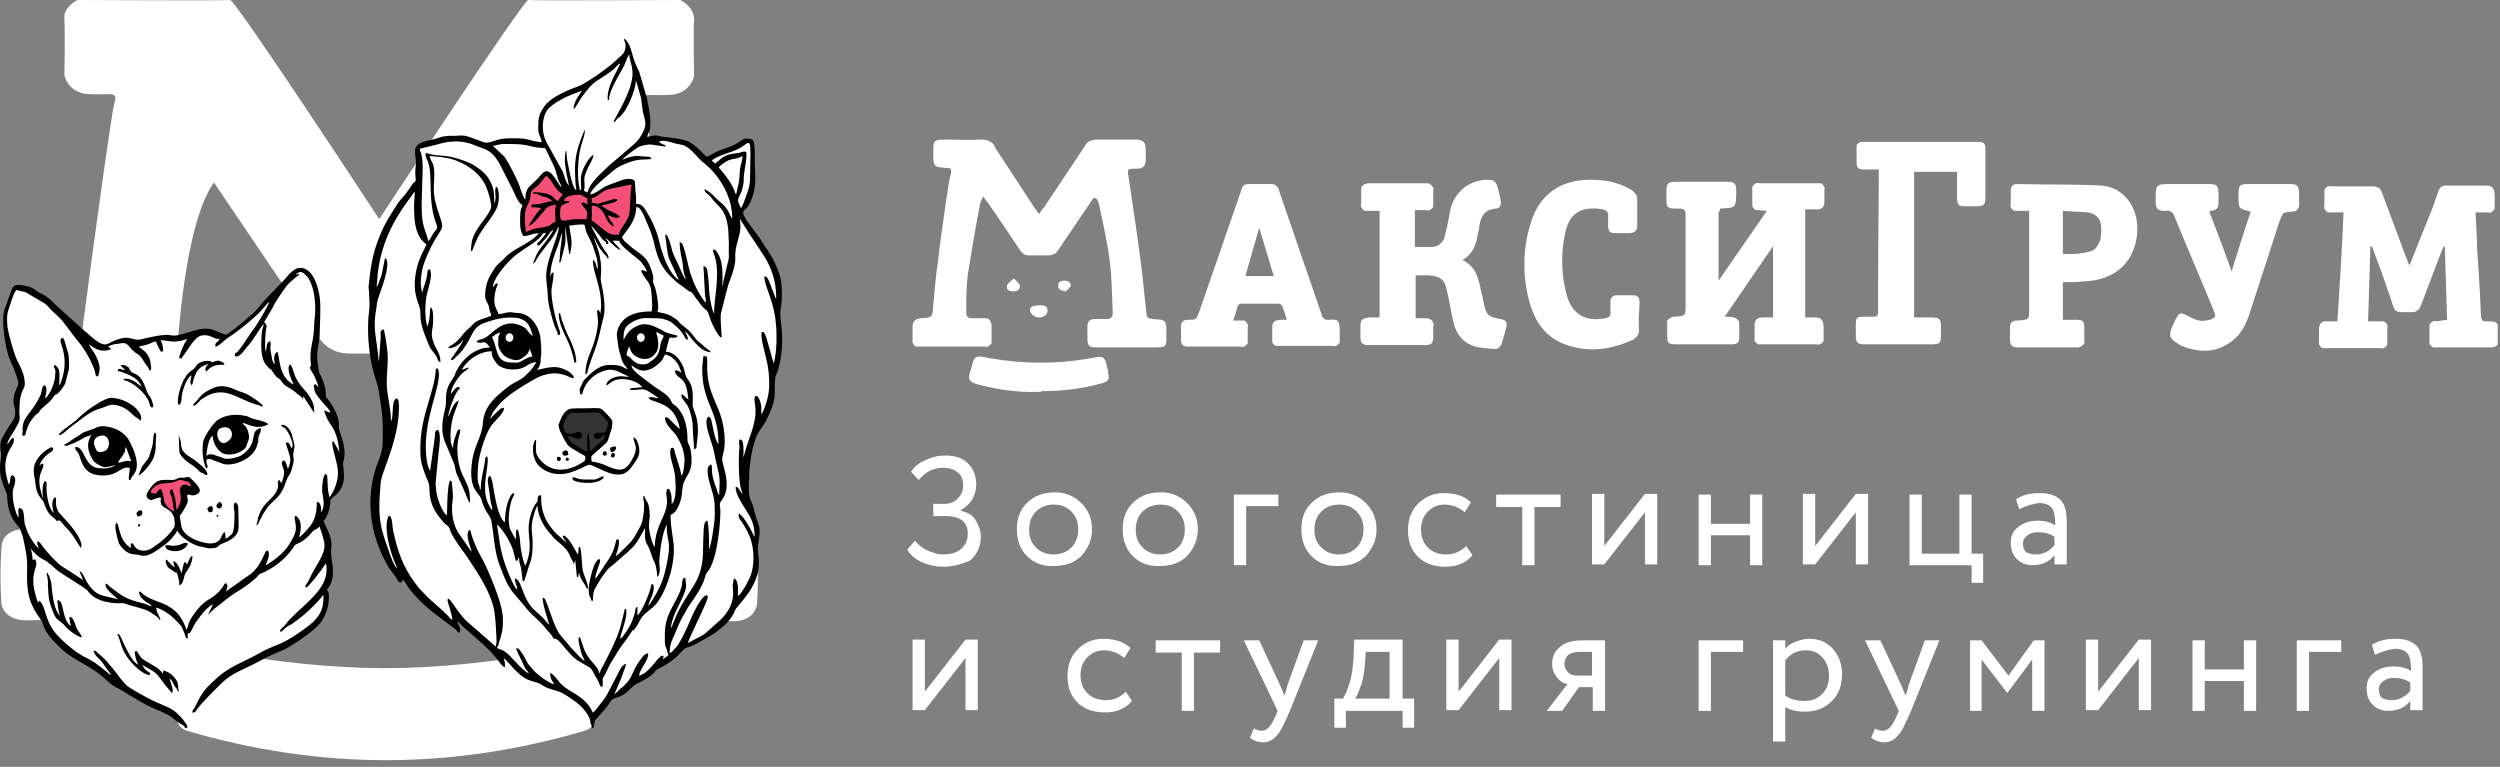
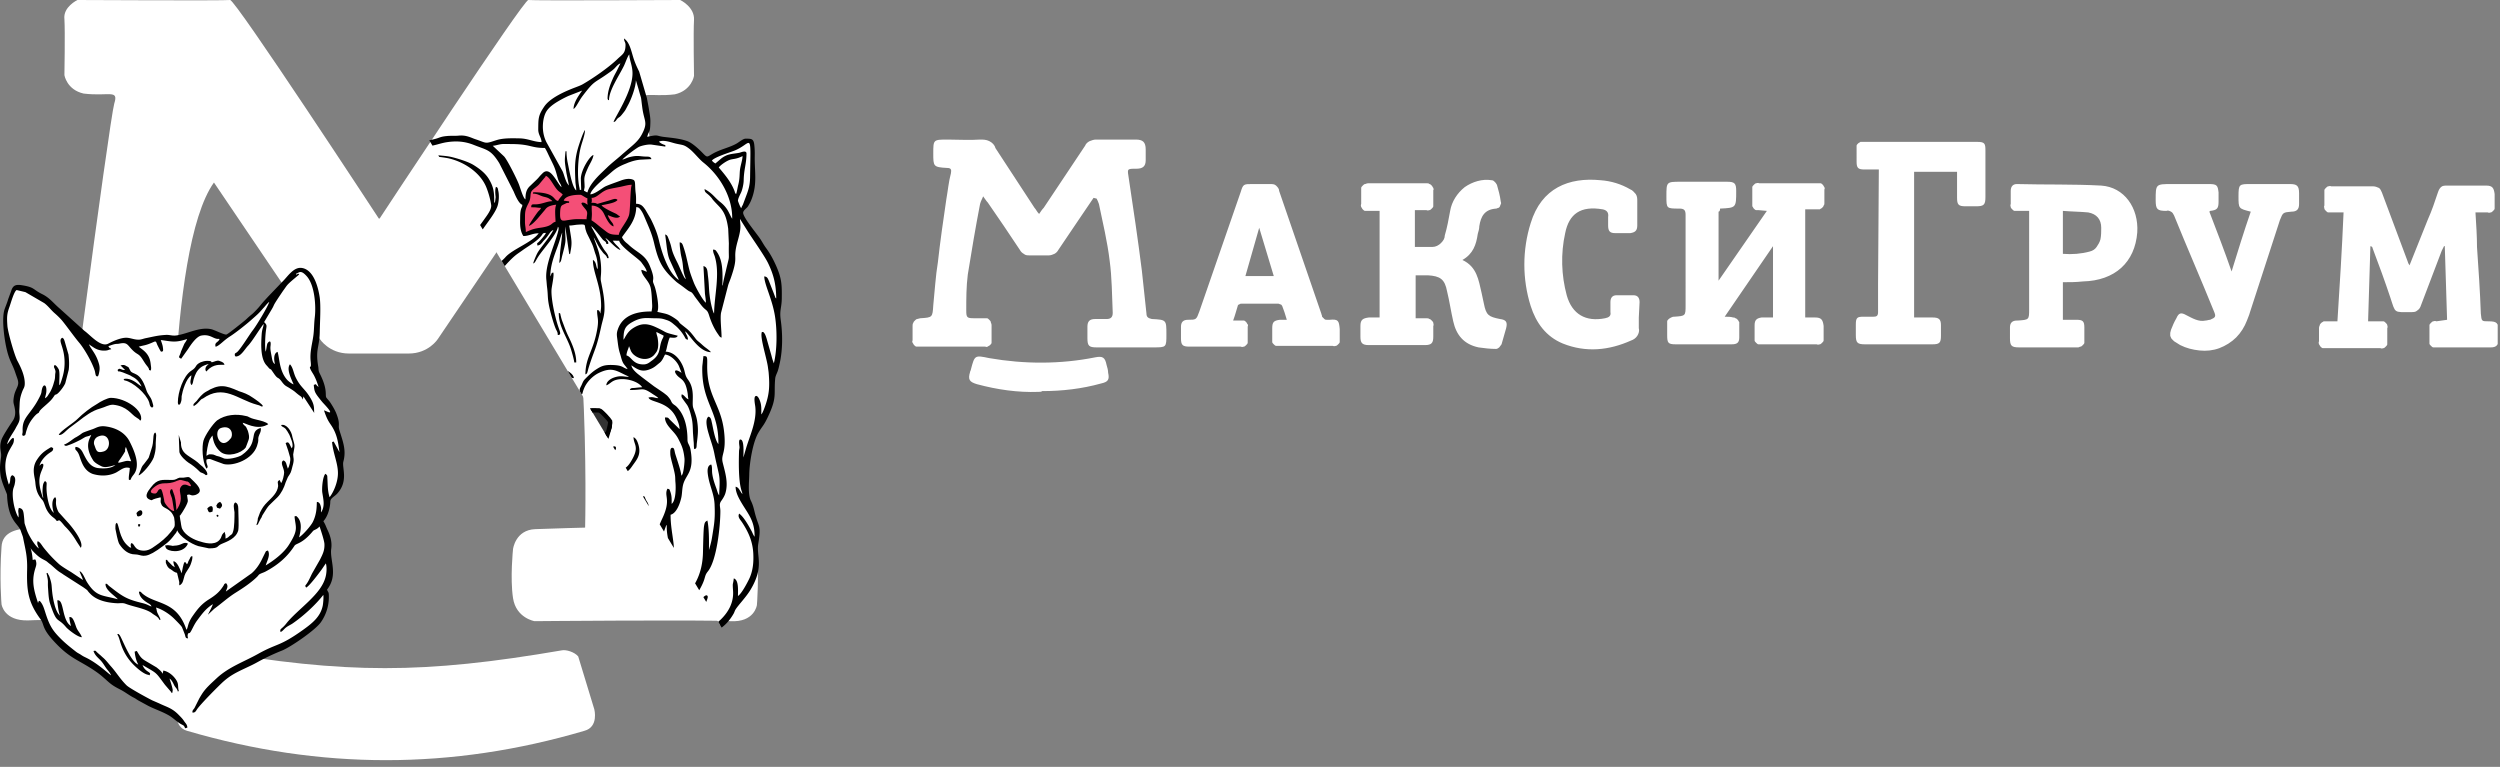
<svg xmlns="http://www.w3.org/2000/svg" width="326" height="100" fill="none">
  <rect width="100%" height="100%" fill="#808080" stroke="none" />
  <g clip-path="url(#a)">
    <path fill-rule="evenodd" clip-rule="evenodd" d="m25.2 85.6-2.1 6.9s-.5 2.3 1.3 2.8c17.4 5.1 34.5 5.1 51.8 0 1.9-.5 1.3-2.8 1.3-2.8l-2.1-6.9c-.5-.6-1.6-.9-2.1-.8-18.1 3.1-28.1 3.1-46.2 0-.3-.1-1.4.2-1.9.8ZM10.1 0S8.2.9 8.4 2.5c.1 1.6 0 7.3 0 7.3s.3 1.9 2.5 2.4c3.3.4 4.6-.6 4 1.3-.6 2-7.6 54.4-7.2 55.3.5.9-7.3-1.5-7.5 2.5-.3 4.1 0 7.5 0 7.5s.3 2.2 3.5 2.1c3.2-.2 25.5 0 25.5 0s2.4-.4 2.8-3c.4-2.6 0-6.4 0-6.4s-.3-2.4-3-2.5c-2.6-.1-6.5-.2-6.5-.2s-.9-36.2 5.4-45l13.8 20.4s1.2 1.9 3.8 1.9H53.3c2.6 0 3.8-1.9 3.8-1.9l13.8-20.4c6.3 8.9 5.4 45 5.4 45s-3.9.1-6.5.2-2.9 2.6-2.9 2.6-.4 3.8 0 6.4c.4 2.6 2.8 3 2.8 3s22.3-.2 25.5 0c3.2.2 3.5-2.1 3.5-2.1s.3-3.4 0-7.5-8-1.7-7.5-2.5c.5-.9-6.6-53.3-7.2-55.3-.6-1.9.7-.9 4-1.3 2.2-.5 2.5-2.4 2.5-2.4s-.1-5.7 0-7.3C90.6.9 88.7 0 88.7 0S69.5.1 68.9 0c-.6-.1-19.4 28.5-19.4 28.5h-.1S30.6-.2 30 0c-.7.1-19.9 0-19.9 0Z" fill="#fff" />
    <path d="M142.6 25.8c-.6.9-1.3 1.9-1.9 2.8-.9 1.3-1.8 2.7-2.7 4-.1.2-.3.4-.5.5-.2.1-.5.2-.7.2h-2.6c-.2 0-.5 0-.7-.2-.2-.1-.4-.3-.5-.5-1.4-2.1-2.8-4.2-4.2-6.2-.2-.2-.3-.4-.6-.8-.1.3-.3.6-.4 1-.6 3.1-1.1 6.1-1.6 9.2-.2 1.6-.2 3.1-.2 4.7 0 .9.1 1 1 1H128.7c.1 0 .2.1.3.2.1.1.2.2.2.3 0 .1.1.2.1.4v2.3c0 .1-.1.2-.2.3-.1.1-.2.1-.3.2-.1 0-.2.1-.3 0h-9c-.1 0-.2-.1-.3-.2-.1-.1-.1-.2-.2-.3 0-.1-.1-.2 0-.3v-1.9c0-.1 0-.3.1-.4 0-.1.1-.2.2-.3.1-.1.2-.2.3-.2.1 0 .3-.1.4-.1 1.6-.1 1.6-.1 1.7-1.7.2-1.9.3-3.8.6-5.6.3-2.7.7-5.5 1.1-8.2.2-1.1.3-2.3.6-3.4.1-.5 0-.7-.5-.7-1.8-.1-1.8-.2-1.8-1.9 0-1.8 0-1.8 1.9-1.8 1.4 0 2.8.1 4.2 0 .4 0 .8 0 1.2.2.4.2.7.5.8.9l5.1 7.8c.2.2.3.5.6.8.2-.3.4-.6.6-.8l5.4-8.1c.1-.3.4-.5.6-.6.3-.1.5-.2.8-.2h5.2c.9 0 1.3.3 1.3 1.3v1.4c0 .8-.4 1.1-1.2 1.1-1.3 0-1.2 0-1 1.3.6 4 1.2 8 1.7 12 .2 1.9.4 3.8.6 5.6 0 .5.3.6.7.7 1.9.1 1.9.1 1.9 2 0 1.7 0 1.7-1.7 1.7H143c-1 0-1.2-.2-1.2-1.2v-1.5c0-.7.3-1 1-1h1.5c.5 0 .8-.2.8-.8-.1-2.3-.1-4.6-.4-6.8-.3-2.5-.9-5-1.4-7.4-.1-.3-.2-.5-.3-.7l-.4-.1ZM319.1 41.7c-.1-3.3-.2-6.5-.3-9.6h-.1l-.3.6c-.9 2.4-1.8 4.7-2.7 7.1-.1.3-.2.5-.5.7-.2.2-.5.2-.8.2-2.3 0-2 .2-2.7-1.9-.7-2.1-1.5-4.3-2.3-6.4 0-.1-.1-.3-.3-.3-.1 3.2-.2 6.5-.3 9.8h2c.1 0 .2.1.3.2.1.1.2.2.2.3 0 .1.1.2 0 .4v2.1c0 .1-.1.2-.2.3-.1.1-.2.2-.3.2-.1 0-.2.1-.4 0h-7.5c-.1 0-.2-.1-.3-.2-.1-.1-.1-.2-.2-.3 0-.1-.1-.2 0-.4v-1.7c0-.1 0-.2.1-.4 0-.1.1-.2.2-.3.1-.1.2-.1.3-.2H304.8c.3-4.7.6-9.4.8-14.2h-2c-.1 0-.2-.1-.3-.2-.1-.1-.2-.2-.2-.3 0-.1-.1-.3 0-.4v-2c0-.1.1-.2.2-.3.1-.1.2-.2.3-.2.1 0 .2-.1.4 0h5.5c.2 0 .5.1.7.2.2.1.3.4.4.6 1.1 3 2.3 6.1 3.4 9.1 0 .1.1.2.2.4l2.4-6c.5-1.1.9-2.3 1.3-3.5.1-.3.2-.5.4-.7.2-.2.5-.2.8-.2h5.1c.8 0 1 .3 1.1 1.1v1.9c0 .1-.1.2-.2.3-.1.1-.2.2-.3.2-.1 0-.2.1-.4 0h-1.6c.1 1.6.2 3.1.2 4.5.2 2.9.4 5.8.5 8.7.1 1 .1 1 1 1 1.1 0 1.3.2 1.3 1.3v1.1c0 .7-.3 1-1 1h-7.5c-.1 0-.2-.1-.3-.2-.1-.1-.2-.2-.2-.3v-2.4c0-.1.1-.2.2-.3.1-.1.2-.2.3-.2.1 0 .2-.1.4 0l1.4-.2ZM224.1 27.6v9l6.3-9.1-1.1-.1h-.3c-.1 0-.2-.1-.3-.2-.1-.1-.1-.2-.2-.3v-2.5c0-.1.1-.2.2-.3.1-.1.2-.2.3-.2.1 0 .2-.1.4 0h8c.1 0 .2.1.3.2.1.1.1.2.2.3 0 .1.1.2 0 .3v1.8c0 .1 0 .2-.1.3 0 .1-.1.2-.2.3-.1.1-.2.1-.3.2H235.4v14.1h1.3c.8 0 1 .3 1.1 1.1v1.9c0 .1-.1.2-.2.3-.1.1-.2.2-.3.2-.1 0-.2.1-.4 0H229.3c-.1 0-.2-.1-.3-.2-.1-.1-.2-.2-.2-.3v-2c0-.7.3-.9.9-1h1.5v-9.3l-6.3 9.2c.4 0 .8 0 1.1.1.1 0 .2 0 .3.1.1 0 .2.1.3.2.1.1.1.2.2.3v2c0 .7-.3.9-1 .9h-7.3c-1 0-1.1-.2-1.1-1.2v-1.8c0-.1.1-.2.2-.3.1-.1.2-.1.3-.2.1 0 .2-.1.3-.1h.1c1.5-.1 1.5-.1 1.5-1.5V28c0-.6-.2-.8-.8-.8-1.7 0-1.7 0-1.7-1.6 0-1.9 0-1.9 1.9-1.9h6c1 0 1.2.2 1.2 1.2 0 2.2 0 2.2-2.1 2.3 0 .3-.1.4-.2.4ZM184.6 35.9v5.6h1.4c.1 0 .3 0 .4.1.1 0 .2.1.3.2.1.1.2.2.2.3 0 .1.1.3 0 .4v1.4c0 .8-.2 1.1-1.1 1.1h-7.3c-.9 0-1.1-.3-1.1-1.1v-1.4c0-.8.3-1 1.1-1.1h1.4V27.5H178c-.1 0-.2-.1-.3-.2-.1-.1-.1-.2-.2-.3 0-.1-.1-.2 0-.4v-2.1c0-.1.1-.2.2-.3.1-.1.2-.2.3-.2.1 0 .2-.1.4-.1h7.7c.1 0 .2 0 .3.1.1 0 .2.1.3.2.1.1.1.2.2.3 0 .1.1.2 0 .3v2.1c0 .1-.1.2-.2.3-.1.1-.2.2-.3.2-.1 0-.2.1-.4 0h-1.5v4.8h2.3c.4 0 .8-.2 1.1-.5.3-.3.5-.6.5-1 .3-1 .5-2.1.7-3.2.2-1.2.9-2.3 1.9-3.1 1-.7 2.3-1.1 3.5-.9.2 0 .3.1.4.2.1.1.2.2.3.4.2.7.4 1.4.5 2.2 0 .1.1.2 0 .3 0 .1-.1.2-.1.3-.1.1-.1.2-.2.2s-.2.1-.3.1c-1.5.1-2 1-2.2 2.3 0 .3-.1.7-.2 1-.2 1.4-.6 2.6-2 3.4 1.9.9 2.1 2.6 2.5 4.3.1.5.2.9.3 1.4.3 1.5.6 1.7 2.1 2 .8.1 1 .4.8 1.2l-.6 2.1c-.1.1-.2.3-.3.4-.1.1-.3.2-.4.2-.8 0-1.6-.1-2.3-.2-1.9-.4-2.9-1.6-3.3-3.4-.3-1.3-.5-2.7-.8-3.9-.3-1.6-.9-2-2.5-2.1h-1.6ZM167.8 41.7c-.2-.7-.4-1.3-.6-1.8-.1-.1-.1-.2-.2-.2s-.2-.1-.3-.1h-4.8c-.1 0-.2 0-.3.1-.1 0-.2.1-.2.2-.2.6-.3 1.1-.6 1.9H162.2c.1 0 .2.1.3.2.1.1.1.2.2.3.1.1 0 .2 0 .3v2.1c0 .1-.1.2-.2.3-.1.1-.2.2-.3.2-.1 0-.2.1-.4 0h-6.7c-.9 0-1.1-.2-1.1-1.1v-1.5c0-.6.3-.9.9-.9 1.1 0 1.1 0 1.5-1.1l5.4-15.6c.3-1 .4-1 1.5-1h2.3c.3 0 .6 0 .8.2.2.2.4.4.4.7 1.8 5.3 3.7 10.7 5.5 16 0 .1.1.2.1.4l.3.3c.1.1.2.1.3.1h.4c1.1-.1 1.2.1 1.3 1.2V44.6c0 .1-.1.2-.2.3-.1.1-.2.2-.3.2-.1 0-.2.1-.4 0h-7.4c-.1 0-.2-.1-.3-.2-.1-.1-.2-.2-.2-.3V42.8c0-.8.2-1 1-1.1h.9Zm-1.7-5.7-1.9-6.3-1.8 6.3h3.7ZM245 22.1h-1.9c-.8 0-1-.2-1-1V19c0-.1.1-.2.2-.3.1-.1.2-.1.3-.2H257.8c1 0 1.1.2 1.1 1.1v6.1c0 1-.2 1.2-1.2 1.2h-1.4c-.9 0-1.1-.2-1.1-1.1v-3.4h-5.6v19h2.4c.8 0 1.1.2 1.1 1v1.4c0 .9-.2 1.1-1.1 1.1h-8.8c-1 0-1.2-.2-1.2-1.2v-1.4c0-.9.2-1 1-1h1.3c.4 0 .6-.1.6-.6V37l.1-14.9ZM269 36.8v4.9h1.8c.8 0 1 .2 1 1v2c0 .1-.1.2-.2.3-.1.1-.2.2-.3.2-.1 0-.2.1-.3.1h-7.7c-1 0-1.2-.2-1.2-1.2v-1.4c0-.6.3-.9.9-.9h.1c1.5-.1 1.5-.1 1.5-1.5V27.5h-1.9c-.1 0-.2-.1-.3-.2-.1-.1-.2-.2-.2-.3 0-.1-.1-.2 0-.4v-1.7c0-.6.3-.9.8-.9 3.7.1 7.3 0 11 .2 3 .2 4.9 2.9 4.7 6.1-.3 3.9-2.9 6.3-7.1 6.4-.9.1-1.7.1-2.6.1Zm0-9.3v5.6c1.2.1 2.4 0 3.5-.3.4-.1.7-.3.9-.6.2-.3.4-.6.5-1 .1-.5.1-1 .1-1.5 0-1.1-.6-1.8-1.7-2-1-.1-2.1-.1-3.3-.2ZM288.1 27.6c1 2.6 2 5.2 2.9 7.8.8-2.6 1.6-5.2 2.5-7.8-1.6-.4-1.6-.4-1.6-2s.1-1.6 1.6-1.6h5.1c.9 0 1.2.2 1.2 1.2v1.4c0 .7-.3 1-1 1-1.1.1-1.1.1-1.5 1.1l-3.9 12c-.1.4-.3.8-.4 1.1-.3.8-.8 1.6-1.4 2.2-.6.6-1.4 1.1-2.2 1.4-.8.3-1.7.4-2.6.3-.9-.1-1.7-.3-2.5-.7-.3-.2-.5-.3-.8-.5l-.3-.3c-.1-.1-.1-.2-.2-.4v-.4c0-.1.1-.3.1-.4.2-.5.4-1 .7-1.5.3-.7.6-.8 1.3-.4.8.4 1.6.9 2.5.7.2 0 .4-.1.6-.1.7-.3.8-.4.5-1.1-1.7-4.2-3.5-8.3-5.2-12.5-.1-.2-.2-.4-.4-.5-.2-.1-.4-.2-.6-.1-1.2 0-1.4-.2-1.4-1.4 0-2.1 0-2.1 2.1-2.1h4.9c1 0 1.1.2 1.2 1.1v1.2c0 .9-.2 1.1-1.1 1.2l-.1.1ZM213.7 41.4v1.4c.1.3 0 .7-.2 1-.2.3-.5.5-.8.6-2.9 1.3-5.9 1.6-8.9.4-2.2-.9-3.5-2.7-4.2-4.9-1.1-3.5-1.1-7.3 0-10.8 1.4-4.6 5-6 9.1-5.6 1.4.1 2.7.5 3.9 1.2.3.1.5.4.7.6.2.3.2.6.2.9v3.2c0 .7-.3.9-.9 1h-2c-.7 0-.9-.3-.9-1v-1.1c.1-.6-.2-.9-.7-1-2.9-.5-4.4.6-4.9 3.1-.6 2.7-.5 5.5.2 8.1.7 2.5 2.5 3.5 5 3 .5-.1.8-.3.7-.8v-1.3c0-.5.2-.9.8-.9h2.2c.6 0 .8.4.8.9l-.1 2ZM135.4 51.1c-2.7.1-5.4-.3-8-1-1-.3-1.2-.6-.9-1.6 0-.1.1-.2.1-.3.5-1.9.5-1.9 2.4-1.5 4.6.8 9.3.8 13.8-.1 1-.2 1.3 0 1.5 1 .1.3.2.7.2 1 .2.9 0 1.2-.9 1.4-2.5.7-5.1 1-7.7 1-.1.1-.3.1-.5.1Z" fill="#fff" />
-     <path d="M135.5 39.8c.5 0 1.1 0 1.1.7 0 .5-.5.9-1.1.9-.6 0-1.2-.5-1.2-1 .1-.6.7-.5 1.2-.6ZM132.2 36.3c.4.4.8.7.8 1 0 .5-.4.7-.9.7s-.9-.2-.8-.7c.1-.4.5-.6.9-1ZM139 38c-.7-.1-1.1-.3-1-.8 0-.5.4-.6.8-.6s.9.2.8.7c-.1.3-.5.5-.6.7ZM123 73.9c-1 0-1.9-.2-2.8-.6-.9-.4-1.5-1-1.9-1.6l1-1.2c.4.5 1 1 1.7 1.3.7.3 1.3.5 1.9.5 1 0 1.8-.2 2.4-.7.6-.5.9-1.2.9-2 0-.7-.2-1.3-.7-1.7-.5-.4-1.2-.6-2.1-.6h-1.7v-1.6h1.5c.6 0 1.2-.2 1.7-.7.5-.5.7-1.1.7-1.7 0-.7-.2-1.3-.7-1.7-.5-.4-1.1-.6-1.9-.6-1.3 0-2.3.5-3.2 1.6l-1-1.1c.5-.7 1.1-1.2 1.9-1.5.8-.4 1.6-.6 2.5-.6 1.3 0 2.3.3 3 1 .7.7 1.1 1.6 1.1 2.8 0 .7-.2 1.3-.5 1.9-.4.6-.9 1.1-1.5 1.4v.1c.8.2 1.5.5 1.9 1.2.4.7.7 1.3.7 2.2 0 1.3-.5 2.3-1.4 3.1-1 .4-2.1.8-3.5.8ZM133.9 72.5c-.9-.9-1.3-2.1-1.3-3.5s.4-2.5 1.3-3.4c.9-.9 2.1-1.4 3.6-1.4s2.6.5 3.5 1.4c.9.9 1.4 2 1.4 3.4s-.5 2.5-1.4 3.5c-.9.9-2.1 1.3-3.5 1.3-1.5.1-2.7-.4-3.6-1.3Zm.3-3.4c0 1 .3 1.7.9 2.3.6.6 1.4.9 2.3.9.9 0 1.7-.3 2.3-.9.6-.6.9-1.4.9-2.4 0-.9-.3-1.7-.9-2.3-.6-.6-1.3-.9-2.3-.9-.9 0-1.7.3-2.3.9-.6.6-.9 1.4-.9 2.4ZM147.7 72.5c-.9-.9-1.3-2.1-1.3-3.5s.4-2.5 1.3-3.4c.9-.9 2.1-1.4 3.6-1.4s2.6.5 3.5 1.4c.9.9 1.4 2 1.4 3.4s-.5 2.5-1.4 3.5c-.9.9-2.1 1.3-3.5 1.3-1.5.1-2.7-.4-3.6-1.3Zm.4-3.4c0 1 .3 1.7.9 2.3.6.6 1.4.9 2.3.9.9 0 1.7-.3 2.3-.9.6-.6.9-1.4.9-2.4 0-.9-.3-1.7-.9-2.3-.6-.6-1.3-.9-2.3-.9-.9 0-1.7.3-2.3.9-.6.6-.9 1.4-.9 2.4ZM162.5 73.7h-1.6v-9.2h5.8V66h-4.2v7.7ZM171 72.5c-.9-.9-1.3-2.1-1.3-3.5s.4-2.5 1.3-3.4c.9-.9 2.1-1.4 3.6-1.4s2.6.5 3.5 1.4c.9.9 1.4 2 1.4 3.4s-.5 2.5-1.4 3.5c-.9.9-2.1 1.3-3.5 1.3-1.5.1-2.7-.4-3.6-1.3Zm.4-3.4c0 1 .3 1.7.9 2.3.6.6 1.4.9 2.3.9.9 0 1.7-.3 2.3-.9.6-.6.9-1.4.9-2.4 0-.9-.3-1.7-.9-2.3-.6-.6-1.3-.9-2.3-.9-.9 0-1.7.3-2.3.9-.6.6-.9 1.4-.9 2.4ZM191.2 71.2l.8 1.2c-.8 1-2 1.5-3.5 1.5s-2.7-.4-3.6-1.3c-.9-.9-1.3-2-1.3-3.5 0-1.3.4-2.5 1.3-3.4.9-.9 2-1.4 3.3-1.4 1.6 0 2.8.4 3.6 1.2l-.8 1.3c-.7-.6-1.6-1-2.6-1-.9 0-1.6.3-2.2.9-.6.6-.9 1.4-.9 2.3 0 1 .3 1.8.9 2.4.6.6 1.4.9 2.4.9s1.9-.4 2.6-1.1ZM198.5 66.1h-3.4v-1.6h8.4v1.6h-3.4v7.6h-1.6v-7.6ZM214.5 66.8l-5.3 6.8h-1.6v-9.2h1.6v6.8l5.3-6.8h1.6v9.2h-1.6v-6.8ZM229.8 73.7h-1.6v-3.9h-5.1v3.9h-1.6v-9.2h1.6v3.8h5.1v-3.8h1.6v9.2ZM242 66.8l-5.3 6.8h-1.6v-9.2h1.6v6.8l5.3-6.8h1.6v9.2H242v-6.8ZM257.1 73.7H249v-9.2h1.6v7.7h4.9v-7.7h1.6v7.7h1.5V76h-1.5v-2.3ZM263.3 66.4l-.4-1.3c.9-.6 1.9-.8 3.1-.8 1.2 0 2.1.3 2.7.9.6.6.8 1.6.8 2.8v5.6h-1.6v-1.2c-.7.9-1.7 1.3-2.9 1.3-.8 0-1.5-.3-2-.8s-.8-1.2-.8-2.1c0-.9.3-1.6 1-2.1.6-.5 1.5-.8 2.5-.8s1.7.2 2.3.6c0-1-.1-1.8-.4-2.2-.3-.4-.8-.7-1.7-.7-.9.1-1.8.4-2.6.8Zm2.2 5.9c.9 0 1.7-.4 2.4-1.2V70c-.6-.4-1.3-.6-2.1-.6-.6 0-1 .1-1.4.4-.4.3-.6.6-.6 1.1 0 .4.1.8.4 1.1.4.2.8.3 1.3.3ZM125.9 85.8l-5.3 6.8H119v-9.2h1.6v6.8l5.3-6.8h1.6v9.2h-1.6v-6.8ZM146.8 90.2l.8 1.2c-.8 1-2 1.5-3.5 1.5s-2.7-.4-3.6-1.3c-.9-.9-1.3-2-1.3-3.5 0-1.3.4-2.5 1.3-3.4.9-.9 2-1.4 3.3-1.4 1.6 0 2.8.4 3.6 1.2l-.8 1.3c-.7-.6-1.6-1-2.6-1-.9 0-1.6.3-2.2.9-.6.6-.9 1.4-.9 2.3 0 1 .3 1.8.9 2.4.6.6 1.4.9 2.4.9 1.1 0 1.9-.4 2.6-1.1ZM154.1 85.1h-3.4v-1.6h8.4v1.6h-3.4v7.6h-1.6v-7.6ZM170 83.5h1.9l-3.7 9.2c-.7 1.6-1.2 2.7-1.7 3.2-.5.6-1.1.9-1.8.9-.6 0-1.2-.2-1.7-.6l.5-1.2c.4.2.8.3 1 .3.4 0 .7-.2 1-.5.3-.3.6-.9.9-1.6l.2-.5-4.4-9.2h2l2.7 5.8c.1.1.2.6.6 1.4.1-.4.3-.9.4-1.4l2.1-5.8ZM175.5 94.9H174v-3.8h1.1c.3-.4.6-1.1.9-2.1.3-.9.4-2 .5-3.2l.1-2.4h6.3v7.7h1.5v3.8h-1.5v-2.2h-7.4v2.2Zm2.6-9.9-.1 1.5c-.1 1-.2 2-.5 2.8-.3.8-.5 1.4-.8 1.8h4.5V85h-3.1ZM195.5 85.8l-5.3 6.8h-1.6v-9.2h1.6v6.8l5.3-6.8h1.6v9.2h-1.6v-6.8ZM206.4 83.5h2.9v9.2h-1.6v-3.1h-1.8l-2.2 3.1h-2l2.7-3.5c-.6-.1-1-.4-1.4-.9-.4-.5-.6-1.1-.6-1.7 0-.9.3-1.7 1-2.2.6-.6 1.6-.9 3-.9Zm-2.4 3.1c0 .4.2.8.5 1.1.3.3.7.4 1.2.4h1.9V85h-1.5c-.7 0-1.2.1-1.6.4-.3.3-.5.7-.5 1.2ZM223.1 92.7h-1.6v-9.2h5.8V85h-4.2v7.7ZM232.8 96.7h-1.6V83.5h1.6v1.1c.3-.4.8-.7 1.3-.9.5-.2 1.2-.4 1.8-.4 1.3 0 2.3.4 3.1 1.3.8.9 1.2 2 1.2 3.3 0 1.4-.4 2.6-1.3 3.5-.9.9-2 1.4-3.5 1.4-1.1 0-2-.2-2.6-.6v4.5Zm2.7-11.9c-1.1 0-2 .4-2.7 1.3v4.6c.7.5 1.5.7 2.5.7s1.7-.3 2.3-.9c.6-.6.9-1.4.9-2.4s-.3-1.7-.8-2.3c-.6-.7-1.3-1-2.2-1ZM251 83.5h1.9l-3.7 9.2c-.7 1.6-1.2 2.7-1.7 3.2-.5.6-1.1.9-1.8.9-.6 0-1.2-.2-1.7-.6l.5-1.2c.4.2.8.3 1 .3.4 0 .7-.2 1-.5.3-.3.6-.9.9-1.6l.2-.5-4.4-9.2h2l2.7 5.8c.1.1.2.6.6 1.4.1-.4.3-.9.4-1.4l2.1-5.8ZM258.5 92.7h-1.6v-9.2h1.5l3.5 4.6 3.3-4.6h1.4v9.2H265V86l-3.2 4.3h-.1l-3.3-4.3v6.7h.1ZM278.9 85.8l-5.3 6.8H272v-9.2h1.6v6.8l5.3-6.8h1.6v9.2h-1.6v-6.8ZM294.2 92.7h-1.6v-3.9h-5.1v3.9h-1.6v-9.2h1.6v3.8h5.1v-3.8h1.6v9.2ZM301.1 92.7h-1.6v-9.2h5.8V85h-4.2v7.7ZM309.7 85.4l-.4-1.3c.9-.6 1.9-.8 3.1-.8 1.2 0 2.1.3 2.7.9.6.6.8 1.6.8 2.8v5.6h-1.6v-1.2c-.7.9-1.7 1.3-2.9 1.3-.8 0-1.5-.3-2-.8s-.8-1.2-.8-2.1c0-.9.3-1.6 1-2.1.6-.5 1.5-.8 2.5-.8s1.7.2 2.3.6c0-1-.1-1.8-.4-2.2-.3-.4-.8-.7-1.7-.7-.9.1-1.8.4-2.6.8Zm2.2 5.9c.9 0 1.7-.4 2.4-1.2V89c-.6-.4-1.3-.6-2.1-.6-.6 0-1 .1-1.4.4-.4.3-.6.6-.6 1.1 0 .4.1.8.4 1.1.4.2.8.3 1.3.3Z" fill="#fff" />
    <path fill-rule="evenodd" clip-rule="evenodd" d="M29.18 88.833c.888-.78 1.63-1.15 2.82-1.713.602-.286.864-.695 1.39-.996 1.02-.579 1.97-1.235 3.067-1.674 1.081-.433 4.272-2.44 4.983-3.481.695-1.02 1.043-1.721 1.012-2.98-.008-.54.023-.686-.155-1.103 1.499-1.922.278-3.705.502-5.194.124-.85-.007-1.745-.363-2.47-.24-.494-.425-.803-.75-1.335.58-.603 1.113-1.73 1.129-2.54.008-.447.595-.74.95-1.134 1.499-1.667.502-3.265.719-4.068.401-1.497-.093-2.43-.549-3.92-.224-.718.255-.456-.348-1.968-.193-.471-.564-1.112-.826-1.513a9.892 9.892 0 0 0-.433-.61c-.232-.301.24-1.173-.888-3.373-.186-.37-.217-.586-.263-.872-.386-2.33.17-2.485.2-4.515.024-1.397.24-3.195.07-4.392-.193-1.312-.517-3.65-2.078-3.858-1.05-.14-1.692 1.072-2.302 1.674l-1.738 2.053c-.301.34-.82.764-1.105 1.12-.286.362-.618.625-.981.972-.193.185-.417.355-.61.525-.201.17-.325.239-.564.447-.155.132-2.349 1.93-2.527 1.945-.316.023-1.483-.501-1.908-.594-1.483-.309-2.742.51-4.218.78-.664.115-1.22-.14-1.808-.108-1.035.061-1.089.231-2.101.424-.363.07-.858.224-1.159.24-.58.022-1.004-.263-1.56-.333-2.774-.362-1.986 1.73-4.427.317-.464-.27-.726-.571-1.514-1.135l-3.168-2.87c-.819-.703-1.205-1.475-2.194-1.969-1.236-.61-1.004-.888-2.611-1.15-.804-.131-1.028-.2-1.275.633l-.301.834c-.14.493-.27.81-.44 1.288-.394 1.12-.132 3.443.139 4.708.417 1.992.988 2.092 1.437 3.458.262.803.486 1.22.239 1.83-.209.5-.224.694-.317 1.257-.146.903-.208.826-.085 1.706.078.517-.123 1.328-.401 1.729-.325.494-1.12 1.868-1.298 2.361-.371 1.104-.1 1.506-.186 2.262-.1.918-.139 1.119.016 2.161.147.957.68 2.54.687 2.709.124 3.45 1.538 3.427 1.87 4.422.108.332.27.85.301 1.012.317 1.59.703 2.616.657 4.383-.07 2.655-.077 3.898 1.56 6.136.626.857-.115 1.173 2.079 3.388 1.746 1.768 2.858 2 4.774 3.273.417.278.85.555 1.236.887 1.004.873 1.027.942 2.28 1.575.625.316 1.096.718 1.714 1.019.27.13.286.332.549.47l1.475.78c.88.44 1.73.787 2.588 1.266.626.347.904 1.165 1.545 1.49.371.192.27.185.448.486l.279-.093c-.062-.687 3.53-5.01 4.735-6.059Z" fill="#fff" />
    <path fill-rule="evenodd" clip-rule="evenodd" d="m14.485 88.07-.293-.225c-.912-.771-1.877-1.543-2.951-2.076-.286-.139-.41-.193-.68-.378-.27-.185-.386-.2-.665-.417-.649-.51-1.282-1.003-1.87-1.582-1.034-1.019-1.49-1.636-2-3.164-.27-.81-.394-1.405-.85-1.876-.263.124-.154.124-.208.301-.557-1.682-.85-2.817-.425-4.33.154-.555.3-.733.092-1.343-.216-.03-.092-.038-.37.047-.04-.456-.101-1.011-.27-1.528.015.007.03.007.038.038.116.232.649.733.826.888.626.548 1.059.602 1.352.887l.248.201c.015.008.123.085.13.093.418.347.781.733 1.23 1.018.177.108.316.201.478.317l2.542 1.628c.842.587.348.27.95.88.858.872 2.21 1.142 3.392 1.212.548.03.757-.093 1.228.085 1.043.393 2.665.633 3.43 1.242.34.27.773.417.958.857l.14-.046c-.094-.27-.225-.494-.364-.78-.17-.355-.093-.355-.232-.795.811.224 1.785.865 2.387 1.474.21.209.927.919 1.005 1.104.116.278.278.695.355.895.108.286.054.564.433.54-.047-.184-.085-.354-.023-.532.092-.285.139.008.34-.285.2-.286.463-.973.88-1.529.587-.78 1.097-1.528 2.04-2.107-.1.363-.626 1.282-.634 1.366l.804-.756c.973-.71 1.777-1.466 2.812-2.115.973-.61 1.985-1.273 2.789-2.068.17-.162.177-.27.401-.378.255-.124.456-.178.68-.293 1.708-.904 2.897-1.984 3.786-3.366.224-.347.958-.216 2.302-1.79.2-.24.14-.178.471-.347.248-.124.333-.209.503-.386.208.625.61 1.837.633 2.284.039.826-.224 1.335-.572 2.03l-1.027 1.798c-.232.456-.433.965-.726 1.374-.201.278-.224.216-.062.486.425-.185 1.684-1.898 1.985-2.3.217-.3.386-.586.595-.856.124.501.093 1.05.023 1.458-.232 1.374-1.236 2.47-2.186 3.412-.873.864-2.302 2.068-2.99 2.956-.641.826-.904.648-.757 1.127.278-.116.433-.379.688-.58.278-.223.61-.354.88-.54 1.399-.964 2.967-2.392 4.002-3.72.062.263-.023 1.174-.077 1.413-.301 1.459-1.406 2.315-2.635 3.195-3.043 2.161-3.244 1.66-5.763 3.064-1.908 1.073-3.847 1.706-5.462 3.219-.695.656-1.39 1.242-1.9 2.052-.14.224-.216.348-.348.58l-.602 1.203c-.155.263-.302.286-.278.61.308.039.417-.131.556-.355.378-.633 3.02-3.288 3.53-3.728.896-.78 1.63-1.142 2.82-1.705.603-.286 1.035-.479 1.568-.78a27.653 27.653 0 0 1 3.206-1.513c1.082-.432 4.358-2.662 5.076-3.704a5.746 5.746 0 0 0 1.035-3.42c-.007-.54-.061-.393-.24-.817 1.5-1.922.333-3.852.55-5.341.123-.85-.117-1.683-.464-2.408-.24-.494-.24-.649-.564-1.181.58-.602.888-1.745.904-2.555.008-.455.556-.656.911-1.05 1.5-1.667.58-3.372.796-4.175.402-1.49-.062-2.593-.517-4.083-.224-.718.177-.725-.425-2.238-.194-.47-.534-1.027-.796-1.42-.14-.209-.31-.363-.471-.58-.232-.3.24-.987-.889-3.187-.185-.37-.123-.563-.178-.856-.393-2.331.155-2.447.194-4.484.023-1.398.162-3.389-.008-4.577-.193-1.312-.788-3.612-2.349-3.82-1.043-.14-1.815 1.103-2.425 1.705l-1.947 2.03c-.302.34-.68.725-.958 1.08-.286.363-.58.68-.943 1.035-.193.185-.355.3-.556.478-.2.17-.332.316-.572.517-.154.131-2.248 1.837-2.433 1.845-.317.023-1.538-.61-1.97-.703-1.476-.308-2.928.533-4.396.795-.672.124-.958-.084-1.545-.046-1.035.062-1.514.209-2.526.41-.356.069-.61.192-.912.207-.58.024-.95-.17-1.499-.239-.726-.092-1.823.378-2.534.757-.989.532-2.364-1.143-3.105-1.66l-3.268-2.948c-.82-.702-1.267-1.366-2.256-1.852-1.236-.61-.943-.873-2.557-1.143-.804-.13-1.236-.077-1.484.757l-.378 1.026c-.14.494-.301.841-.471 1.328-.394 1.119-.078 3.573.185 4.839.417 1.991.788 2.146 1.236 3.52.263.802.495 1.142.247 1.744-.208.501-.37.764-.463 1.327-.147.903.023.818.147 1.698.077.517-.008 1.011-.286 1.42C1.337 55.36.37 56.82.2 57.313c-.371 1.103.023 1.536-.062 2.284-.108.919-.216 1.359-.062 2.4.14.958.835 2.347.842 2.517.124 3.45 1.46 3.72 1.793 4.716.108.331.262.694.293.856.31 1.59.58 2.431.533 4.199-.062 2.655.085 4.19 1.723 6.429.626.857.039 1.173 2.233 3.396 1.746 1.767 2.812 1.999 4.728 3.272.417.278.75.517 1.135.85 1.013.871 1.09 1.057 2.334 1.69.625.316 1.166.764 1.776 1.065.27.139.364.239.618.378l1.275.694c.88.44 1.73.71 2.588 1.189.626.34 1.113.903 1.762 1.235.37.185.27.185.448.486l.278-.093c-.039-.44-.224-.517-.471-.903-.178-.277-.472-.555-.703-.794-.858-.865-1.522-.98-2.511-1.46l-.904-.393c-.526-.262-2.959-1.574-3.353-1.968-.88-.88-1.267-1.613-2.009-2.447-.332-.37-.656-.818-1.043-1.15-.162-.138-.247-.231-.401-.362-.132-.108-.224-.193-.363-.317-.24-.216-.155-.27-.487-.193.24.718.757.957 1.159 1.505.224.301.347.533.564.826.208.27.456.525.571.85Zm20.627-48.702c-.17.602-1.668 3.095-2.163 3.72-.37.464-1.614 2.509-2.062 2.849-.194.146-.286.115-.27.339.015.27.2.232.416.154.495-.177.958-.972 1.298-1.335.572-.602 1.453-2.1 2.04-2.855.023.34-.209.61-.255 1.435-.062 1.05-.201 3.08.649 3.975.247.262.301.386.463.478.054.031.047 0 .132.07l.34.486c.602.888.494.347 1.027 1.065.464.625.549.548 1.105.91.788.503.517.371 1.136.85.231.177.378.2.51.602l.092-.417 1.406 2.153c-.054-.547.077-.926-.417-1.813-.78-1.374-1.298-1.42-1.97-2.756-.332-.648-.355-1.335-.78-1.775-.487.625.162 1.876.479 2.617-.224-.062-.634-.37-.82-.564-1.073-1.18-1.004-2.855-1.274-3.674-.533.186-.494 1.073-.332 1.575-.325-.108-.379-.648-.464-1.104-.085-.47-.17-.818-.123-1.22.131-1.01-.34-.486-.41-.323-.092.239-.123.802-.224 1.05-.139-.572-.046-2.262.062-2.918.077-.494.116-.579-.263-.942l.958-1.605c.487-.818.054-.278.966-1.66l.525-.779c.58-.787.433-.718 1.314-1.482l.819-.687c-.24-.17-.078-.131-.371.047l-.047-.14c.425-.154.618-.547 1.399.332 1.05 1.174 1.22 3.921 1.043 5.357-.108.926-.078 1.644-.194 2.454-.154 1.08-.47 2.076-.34 3.303.109.98-.108.51-.1.819.147.44.41.733.595 1.119.224.455.348.802.533 1.366-.07-.047-.046 0-.17-.124-.116-.115-.092-.085-.177-.224l-.279.093c.078.903.132 1.019.943 2.03.139.17.193.24.332.386 1.823 1.937.216.872.062.918.548 1.652.811 1.598 1.282 2.524.603 1.196.61 2.33.742 2.894-.015-.015-.039-.054-.039-.038l-.726-1.328-.209.07c.132 1.474.758 2.716.765 4.036.008 1.104-.517 2.424-1.089 3.157-.27-.88-.232-1.513-.286-2.4-.023-.44.031-.425-.262-.656-.371.386-.48 1.983-.402 2.462.139.895.378 1.798-.17 2.578-.023-.294.07-.433-.023-.772-.085-.34-.209-.587-.51-.595-.054.201.077 1.413-.541 2.624-.247.487-1.267 1.675-1.792 1.992.216-.764.471-1.968-.224-2.655-.163-.155-.124-.14-.363-.077.13 1.466.579 1.659-.75 3.735-.672 1.05-1.908 1.991-3.005 2.655.162-.579.641-1.35.286-1.945-.325.116-.224.062-.356.286l-.409.833c-.325.68-.78 1.359-1.367 1.86l-3.353 2.37c.092-.332.401-.703.023-1.088-.294.123-.193.115-.34.347-.518.818-1.066 1.25-1.893 1.767-.973.61-1.483 1.258-2.124 2.177-.1.146-.163.239-.248.393-.424.749-.34 1.127-.556 1.397-1.274-3.866-4.017-3.241-5.74-4.723-.232-.2-.162-.27-.456-.247.062.702.61 1.142 1.167 1.482.2.123.363.177.471.447-.34-.092-.51-.277-1.174-.44-2.001-.486-2.534-.818-4.08-2.022-.138-.108-.2-.146-.331-.262-.263-.24-.178-.247-.402-.232-.108.803 1.344 1.644 1.591 2.015-2.04-.564-2.78-.301-3.994-2.2-.301-.47-.58-1.335-.996-1.466.146.455.293.648.455 1.157l-1.56-1.041c-.417-.247-1.283-.765-1.607-1.073a18.31 18.31 0 0 1-1.383-1.405c-.224-.27-.448-.517-.649-.787-.216-.293-.41-.656-.718-.757-.108.386-.008.448.154.95-.587-.448-1.383-1.837-1.591-2.478-.363-1.119-.224-.51-.332-1.613-.078-.78-.116-1.111-.68-1.204-.17.602.007.502-.039 1.142l-.015.109c-.557-.911-.889-2.802-.68-3.705.046-.193.139-.386.185-.602.077-.386.224-1.027-.317-1.204-.424.278-.108.756-.44 1.22C.618 61.58.55 60.43.966 59.272c.208-.579.695-1.25.78-1.513.131-.409.147-1.119-.51-.2-.108.146-.178.247-.286.378-.023-.448.873-1.66 1.074-2.068.178-.363.433-.695.51-1.073.085-.417-.039-.872-.008-1.335.062-1.035-.015-1.367.379-2.416.185-.486.347-.533.324-1.173-.038-.95-.486-1.938-.958-2.817-.378-.703-1.244-3.72-1.305-4.57-.078-1.126-.07-1.543.27-2.47.162-.447.61-2.083.943-2.191l1.135.27L5.78 39.53c.533.409.826.849 1.32 1.288.294.255.565.51.858.826.41.432 1.73 2.292 2.357 3.026.703.825 1.707 2.593 2.04 3.666.069.231.092.594.185.679.247.224.316-.139.355-.286.093-.409.154-.764.015-1.265-.378-1.367-1.004-1.853-1.313-2.57l.301.208c.124.093.178.116.302.2.425.286.919.44 1.467.417.487-.015.472-.139.842-.17-.216-.331-.2-.015-.37-.416.332-.108.703-.263 1.012-.286.286-.023.17.008.486-.054 1.036-.2.974.247 1.77.98.564.517.703.317 1.22 1.143.201.316.325.524.533.78.533.647.024.485.502.617.085-.301.04-.394-.015-.873-.14-1.312-.943-1.752-1.553-2.23.75-.224.842-.123 1.924-.61.402-.185.332.047.533.448.116.224.34.694.456.818.208-.077.332.07.224-.64-.047-.294-.17-.595-.263-.888 1.43.185 1.854.386 3.43-.131-.054.185-.232.432-.363.625l-.432 1.003c-.17.71-.48.703.023.942l.911-1.282c.317-.493 1.059-1.613 1.708-1.736.996-.193 1.429.27 1.946.401.194.054.263.016.44.039-.162.494-.702.393-.51 1.019.565-.186.943-.757 1.894-1.366.695-.44 2.109-1.56 2.719-2.107.672-.595.966-.819 1.568-1.529.263-.262.549-.686.811-.849Z" fill="#000" />
    <path fill-rule="evenodd" clip-rule="evenodd" d="M7.633 48.113c-.14-.232-.294-.455-.495-.525-.185.255-.077.301.016.548.131.332.077.37.046.64-.023.217-.008.394-.046.618-.031.2-.093.37-.147.564a5.26 5.26 0 0 1-.417 1.065c-.1.185-.193.3-.301.486-.124.2-.194.293-.425.424.077-.432.2-.61.185-1.127-.023-.71-.41-.71-.564-.107-.124.478 0 .432-.317 1.057a10.57 10.57 0 0 1-.533.95c-1.004 1.574-1.738 1.929-1.684 3.441.016.37-.062.348-.046.618l.193.077c.317-.178.154-.093.378-.772.116-.347.17-.501.333-.818.216-.417.757-1.134 1.089-1.335.255-.154.108-.054.263-.301.24-.386 1.243-1.08 1.668-1.652.773-1.042-.007-.224.595-.579.263-.154.896-.941 1.09-1.42l.448-1.744c.077-.633.054-1.25-.031-1.983l-.51-1.768c-.124-.34-.1-.278-.302-.432-.664.401.348 1.15.302 3.396-.016.833-.17 1.474-.417 2.223-.564 1.698-.039-.98-.371-1.544ZM5.145 60.724c.186-.663.75-1.289 1.352-1.69.263-.178.456-.247.433-.594-.286-.17-.209-.17-.58.054-.695.424-1.097.787-1.545 1.482-.734 1.134-.255 2.222-.2 2.917.077.926.27 1.59.896 2.284.394.433.309 1.25 1.205 2.1.2.193.332.247.533.455.193.2.015.162.232.185.239.031.007.016.185-.069.162-.077.664.633.811.78a9.13 9.13 0 0 1 1.414 1.798c.224.378.44.671.649 1.01.518-.725-1.306-2.924-1.692-3.326l-1.19-1.32a2.723 2.723 0 0 1-.34-1.034c-.046-.416.1-.694-.116-.926-.502.332-.409 1.32-.17 2.06l-.077-.076-.038-.039c-.008-.008-.024-.03-.039-.046-.054-.07-.1-.124-.17-.24-.402-.632-.634-2.083-.634-2.855.008-.726.1-.68-.193-.91-.247.262-.278.54-.309.94-.023.333-.038.796.093 1.205l-.07.023c-.355-1.08-.556-1.899-.393-2.748.077-.432.224-.71.37-1.088.093-.24.217-.694-.17-.548-.146.062-.015.062-.247.216ZM18.588 86.719c2 1.18 1.614.825 2.928 2.585l.656.764c.124.124.132.193.247.317.124-.17.047-.07.078-.201l.023-.162c.015-.247-.332-1.289-.417-1.536.27.162.448.532.58.81.223.463.347.348.524.911.194-.27.07-.062.04-.447-.047-.556.007-.78-.495-1.398-.363-.44-.904-.825-1.453-.918l-.092.417c-.14-.332-.549-.633-.796-.834l-1.383-.818c-.664-.378-.78-.648-1.19-1.327l-.278.092c.047.486.186 1.212.48 1.69-1.036-.34-2.18-3.588-2.458-3.866-.185-.178-.03-.14-.309-.077.217.223.333.78.456 1.157.387 1.189.958 2.107 1.823 2.94.418.402 1.244 1.112 1.8 1.182.124.015.085.177.201-.062.155-.324-.64-.309-.965-1.22ZM6.52 78.676c.927 2.81.935 1.721 2.094 3.103.255.309 1.56 1.335 2.063 1.312-.201-.563-.557-.787-.757-1.366-.263-.749-.449-1.358-.881-1.25.03.347.1.764.224 1.157-1.236-.733-.88-3.558-1.792-3.342.061.664.13 1.328.34 1.969-.07-.055-.008.038-.155-.155-.518-.671-.765-2.13-.85-2.902-.1-.872-.015-.972-.324-1.898-.116-.348-.163-.294-.278-.602l-.14.046c.294 1.235.132.988.201 1.953.047.548.062 1.381.255 1.975ZM16.316 58.856v-.293l.1-.293.688 1.868c-.394 0-.293-.1-.788 0-1.475.393-.888.293 0-1.282Zm-2.758 0c-.98.294-.98-.1-1.274-.88-.1-.293 0-.88.587-1.08 1.475-.594 1.769 1.567.687 1.96Zm-5.207-.88c.1.194.294.194.495.1.587-.192.98-.393 1.576-.686.193-.1.494-.293.687-.394.193-.1.495-.1.788-.293-.1.293-.193.394-.293.687-.294.88 0 1.767.494 2.555.193.393.788.687 1.182.88.495.192 1.082 0 1.77-.193-.588.494-1.577.494-2.357.393-.981-.193-1.375-.98-1.87-1.96-.193-.394-.494-.787-.98-.787-.101.494.1.293.393.88.294.586.495 2.16 1.87 2.647.981.293 2.063.293 3.044-.193.687-.394 1.081-.788 1.769-.587 0 .494-.193 1.181-.1 1.575.587-.193-.101.193.587-.687.98-1.181.1-3.141-.495-4.322s-1.769-1.768-2.951-1.96c-1.082-.194-1.375.192-2.063.393-1.668.587-.788.293-1.962.98-.402.185-.989.772-1.584.973Z" fill="#000" />
    <path fill-rule="evenodd" clip-rule="evenodd" d="m19.762 64.514-.247-.263.177-.57.734-.603.464-.177 1.166-.1 1.167-.294.718-.03.843.069.579.787-.626.718-.78.548-.131 1.15-.433 1.05-1.066-.101-.765-.587-.294-.494-.085-.517-.077-.424-.433-.077-.911-.085Z" fill="#F44F77" />
    <path fill-rule="evenodd" clip-rule="evenodd" d="M20.249 64.36c-.788 0-.688-.394-.194-.788 1.183-.98 1.576-.193 3.044-.88.495-.193.495-.1 1.275.1h.1c.1.101.194.101.294.294.1.193.193.193.1.293-.1.193-.788-.586-1.274.1-.495.688.587 1.374-.587 3.041-.1-1.18-.1-1.574-.495-2.554 0-.193-.1-.1-.193-.193-.293.393-.1.586.1 1.18.1.394.194 1.274.294 1.668-.394.1-1.182-.88-1.275-1.181 0-.1-.293-1.767-.494-1.667-.402-.008-.31.486-.695.586Zm.687.486c.1.393-.1.494.1.88.194.686 1.183.393 1.67 1.767 0 .1.192.98 0 1.273-.495.788-1.183 1.475-1.963 2.061-.587.394-1.182.98-1.962.98-1.375 0-1.182-.98-1.669-.98-.1.193-.1.293 0 .587-.193 0-.293-.1-.494-.294-1.082-.98-1.082-2.647-1.375-2.948-.194.1-.194.193-.194.787.1.494.294 1.575.495 1.96.494.788 1.182 1.374 2.063 1.374.88 0 1.081.687 2.95-.586 1.082-.787 1.476-.98 2.264-2.06.193-.194.193-.294.294-.495.293.787 1.769 1.768 2.75 2.061l1.375.293c1.375 0 .981-.293 1.669-.586.688-.294 1.87-.687 2.163-1.768.1-.687 0-2.16 0-2.848 0-.393-.1-.687-.394-.787-.294.193-.193.687-.1 1.274 0 .586 0 2.06-.194 2.554-.1.293-.1.293-.393.494-.194.193-.294.293-.588.394v-.394c0-.193-.1-.293-.1-.494-.394.394-.294.293-.495.787-.494.98-1.769.788-2.65.494-.787-.193-1.962-.787-2.356-1.574-.193-.293-.193-.88-.293-1.274-.1-.686-.1-.494 0-.586.293-.394 1.081-1.667.98-1.96l-.1-.687c.495-.193.395.193 1.082 0 .294-.1.587-.294.587-.587 0-.494-.788-1.18-.981-1.374-.494-.494-.394-.393-1.182-.293h-.494c-.394.1-.394.293-.982.293-1.274 0-1.87-.193-2.75.98-.394.494-1.081 1.374.1 1.667.279-.185.773-.285 1.167-.385ZM28.793 55.816c1.476-.494 1.669.98 1.275 1.373-1.368 1.768-2.357-.98-1.275-1.373Zm2.85-.687c.294 0 1.77.98 3.145.293l.193-.1c-.193-.294-1.081-.494-1.475-.587-1.275-.293-.881-.394-1.476-.494-1.182-.293-2.65-.193-3.731.587-.588.494-1.576 1.96-1.77 2.647-.193.687-.193 2.647.394 3.635.394-.293-.1-.494 0-1.18.495-.194.588 0 1.182.192l1.082.394c1.275.293 3.731-.587 4.326-2.354.294-.88.1-.787.194-1.181.1-.394.393-.687.293-1.18-1.669.493-.1 1.867-2.457 3.534-.394.293-1.962.687-2.456.394-.294-.1-.194-.1-.495-.193-.587-.1-.587-.294-1.081-.294-.394 0-.194 0-.588.193 0-.494.194-1.574.394-2.06.1-.193.294-.494.394-.587.1.88.394 1.575 1.082 2.161.88.687 2.65.193 3.245-.587.1-.193.1-.293.193-.494.193-.586.394-.686.1-1.667-.1-.193-.193-.493-.293-.586-.193-.193-.294-.193-.394-.486ZM38.033 58.463c-.1-.193-.193-.394-.294-.587-.193-.293-.293-.193-.494-.1.193.494.494 1.474.587 1.868.1.393-.1 1.18-.294 1.474-.193-.494-.193-.98-.587-1.08-.494.293.1.98.1 1.574 0 .293-.193 1.18-.393 1.374-.1-.193-.1-.193-.194-.394-.394.193-.193.394-.193.787-.1.88-.788 1.474-1.375 2.06-.494.495-.687.788-.981 1.375-.1.293-.193.494-.294.787 0 .293-.1.587-.193.88.294-.1.1 0 .587-.88.1-.1.1-.193.194-.394.98-1.574.687-1.08 1.962-2.354.494-.494.88-1.273 1.081-1.96l.294-.687c.394-.587.394-.587.587-1.374.294-.98.1-1.08.1-1.574.194-1.274.294-.88-.1-2.262-.1-.787-.788-1.767-1.475-1.574.1.293.293.193.587.494.1.1.394.587.494.787.193.494.495 1.08.394 1.575l-.1.185ZM7.664 56.695c.394.193 1.081-.687 1.375-.88l1.182-.88c.88-.686 1.769-1.373 2.85-1.666.688-.193 1.082-.494 1.67-.494 1.869.193 2.356 1.273 3.043 1.667.193.1.1.1.294.193.293.193-.1.1.293.193.394-1.274-1.962-2.949-3.932-2.949-.394 0-1.375.494-1.77.788-.88.493-1.869 1.273-2.556 1.96-.48.502-2.248 1.582-2.45 2.068ZM25.255 52.968c.494-.294.587-.494.88-.788.1-.1.194-.193.294-.193 2.75-1.96 4.52.1 7.077.788.788.193.394.293.788.193-.1-.294-.981-.88-1.275-1.08-.688-.495-1.275-.688-1.87-.88-1.769-.788-2.557-.981-4.326.1-.494.293-.88.787-1.182 1.18-.386.386-.479.386-.386.68ZM24.961 48.939c0 .393-.293.88 0 1.273.193-.1.193-.393.294-.787.193-.587.394-1.08.88-1.474.194-.193.688-.394 1.082-.494l-.294.293c-.1.1-.193.394-.1.587.193.193 0 .1.494-.294.881-.686 1.77-.393 1.963-.493-.1-.193-.1-.294-.688-.494-.293-.1-.587.1-.981.193-.1-.1 0-.193-.587-.193-.394 0-.587.1-.88.193-.789.393-.395.586-1.183 1.08-1.081.687-1.769 2.848-1.769 4.121 0 .494.294.394.394 0 .1-.193.1-.586.1-.787.1-.656.588-2.33 1.275-2.724ZM16.316 48.252c-.193 0-.293 0-.494-.1-.294-.1-.294-.1-.495.1l.1.193c.194-.1.982.293 1.276.393.193.1.293.1.393.193.588.294.982.587 1.376 1.374l-.294-.193c-.587-.494-1.375-.98-2.063-.787.1.193.1.193.194.193.98.193 2.75 1.667 3.144 2.848.1.393.1.587.394.687.193-.193.193-.1 0-.787s-.587-.88-.788-1.575c-.788-2.454-1.77-1.868-2.063-2.454-.293-.494-.1-.394-.494-.587-.294-.193-.394-.193-.788-.1l.394.394c.007.015.108.115.208.208ZM21.624 73.39c.193.493.293.686.687.88 1.082.88.587-.194.981 1.273.194.687 0 .393.1.787.688-.293.395-1.08.982-1.868.193-.293.394-.586.494-.88.1-.293.294-.787.194-1.08-.294.1-.194.193-.394.494-.194.293-.1.394-.294.587-.193-.194 0-.194-.294-.294-.193.193-.293 1.08-.394 1.474-.193-.494-.587-1.574-1.081-1.574 0 .293.1.494.193.787-.1-.1-.193-.1-.294-.193l-.587-.586c-.193-.193 0-.193-.293-.193v.385ZM23.393 58.957c.1.494.88 1.18 1.182 1.374.494.293.981.686 1.375 1.08.193.193.193.193.494.293l.194.1c.293.194.1.194.394.101.1-.394-.588-1.08-.881-1.273-.981-.98-1.962-1.181-2.356-1.96-.194-.394-.194-.688-.194-.981-.1-.293-.193-.687-.293-.98l.085 2.246ZM18.085 61.998c.495-.193 1.67-1.575 1.963-2.354.394-1.274.193-1.575.293-2.455 0-.293.1-.586-.1-.787-.394.193-.1 1.08-.495 2.161-.494 1.474-.1.787-.98 1.96-.194.194-.294.394-.395.687-.286.788-.286.595-.286.788Z" fill="#000" />
    <path fill-rule="evenodd" clip-rule="evenodd" d="M21.624 71.43c.193.493 2.062.786 2.75-.294.1-.193.1-.1.1-.293-.587-.193-.687.192-1.475.293-.294 0-.495.1-.688 0-.293 0-.293-.1-.788 0l.1.293ZM17.792 66.906l.1.394s.294.1.294 0c.68-.093.386-1.374-.394-.394ZM28.206 65.926l.1.293c.193 0 .193.1.394.1.294-.293.394-.493 0-.88-.394.194-.301.194-.494.487ZM27.024 66.32c.193.494.193.586.687.393.201-.98-.386-.787-.687-.393ZM17.985 68.48c.1.101 0 .101.1.194h.1c.101-.193.101-.1.101-.294-.2-.092-.301 0-.301.1ZM28.306 67.4c.294-.1.1 0 .193-.193l-.193-.1c-.1.193-.1 0 0 .293Z" fill="#000" />
    <g clip-path="url(#b)">
      <path fill-rule="evenodd" clip-rule="evenodd" d="M81.575 5.866c-.016 1.09-.29 1.36-.936 1.987-1.139 1.098-3.128 2.605-4.477 3.37-.25.14-.616.271-.897.38-1.31.494-3.346 1.29-4.133 2.435-.82 1.19-.928 1.415-.944 2.806-.008.72.6 1.291.608 1.879-.998-.015-1.903-.549-3.002-.564-.89-.016-1.966-.124-2.792.085-.21.054-.414.147-.648.224-.99.325-1.06.247-2.097-.131-.219-.078-.437-.116-.656-.201-.631-.256-.951-.248-1.731-.17-.444.046-1.037-.016-1.52.03-.555.054-.68.039-1.155.217-1.162.425-2.932.185-2.948 1.507-.008.526.203.735.234 1.175.039.526-.102.96-.11 1.493-.007.487.118.92.11 1.422-.04.124-.351.317-.445.433l-.795 1.083c-.421.549-.881.958-1.248 1.546-.772 1.23-1.404 2.257-1.973 3.626-1.037 2.482-1.17 3.835-1.443 6.479-.031.286-.195.564-.171.75l.046 1.585c.07.943-.156 1.731-.163 2.72-.024 1.81.1 2.575.366 4.354.328 2.157.881 3.471.998 4.283.523 3.448.741 3.317.687 6.935-.024 1.353-.804 2.528-1.178 3.811-1.248 4.253-.632 8.652 1.599 12.393.32.542.748 1.052 1.06 1.593.14.248.195.356.422.51.171-.147.257-.247.28-.51.172.132.655.858.827 1.09.913 1.253 2.293 2.73 3.517 3.673l2.55 1.933c.274.24.086.231.437.425.414-.596-.32-.882-.187-1.531.133.1.359.077.5.224.483.495 1.497 1.276 2.058 1.778 1.42 1.284 1.755 1.523 2.987 3.085.195.248.328.843.632.928 0-.224-.101-.41-.148-.619-.04-.193-.203-.595-.242-.796.273.186.718.456.944.696.608.672 1.107 1.492 1.88 2.01.904.61 1.8.595 2.284.936.788.556 1.443.641 2.34.943.655.224 1.872 1.105 2.402 1.507.554.425 1.466 1.461 1.646 2.18.07.279-.008.24.109.526.125.302.101.186.101.596.46-.031.312-.673.46-1.013.133-.294.952-1.546 1.435-2.235.437-.634.57-.796 1.42-1.074 1.388-.449 1.528-1.384 2.55-1.871 2.387-1.152 2.043-1.508 2.574-1.77 1.224-.62 2.012-1.075 2.94-2.088.6-.65.53-.572 1.427-.912.336-.124.577-.34.89-.518.935-.526 1.98-1.013 2.791-1.71.289-.254.406-.525.679-.803.366-.379.788-.642 1.045-1.106.109-.193.18-.41.288-.58.39-.618 1.365-1.546 1.974-2.55 1.832-3.047.702-4.377.967-6 .429-2.583.015-1.709-.507-3.92-.117-.495-.203-.843-.406-1.253-.429-.858-.312-2.644-.304-3.633.023-1.578.523-4.461 1.201-5.644.577-1.013.655-.843 1.388-2.497.983-2.204.655-2.567.843-4.546.031-.333.202-.611.296-.897.117-.348.327-.712.405-1.075.383-1.755.141-3.44-.109-5.218-.187-1.3.156-1.755.18-2.97.023-1.793.007-2.257-.694-3.857-.375-.858-.585-1.817-1.147-2.575-.296-.402-.64-.719-.889-1.113-.46-.711-2.285-3.023-2.277-3.657.008-.317.538-.966.694-1.214.21-.34.343-.518.491-.927.725-1.964.359-3.224.39-5.242.008-.58.055-.936 0-1.454-.086-.866-.14-.711-.881-.719-.328-.008-.725.44-.999.595-.959.557-2.129.673-3.22 1.315-.695.41-.936.526-1.552-.124-.468-.487-1.287-1.275-1.927-1.508-.912-.324-1.973-.54-2.956-.649-1.162-.131-.85-.232-2.417.108.226-.912.234-.471.257-2.064.008-.572.14-1.167.063-1.678-.07-.471-.313-.935-.398-1.414L83.25 9.39a11.86 11.86 0 0 1-.764-1.917c-.39-.843-.406-1.856-1.06-2.381.007.464.155.332.147.773Z" fill="#fff" />
      <path d="m70 24 1-1.5h.5l1 1.5 1 1H75l1.5.5h1l.5-.5 3.5-1.5 1 .5v3.5L82 29l-1 1.5-.5.5h-1l-1-1-1.5-1h-3.5l-1 .5-2 .5-2 .5-.5-2 .5-2L69 25l1-1Z" fill="#F44F77" />
      <path fill-rule="evenodd" clip-rule="evenodd" d="M73.12 55.447c.289-.72.624-1.91 1.615-1.902 1.115.015 2.62-.07 3.408-.031.218.008 1.334 1.23 1.427 1.438.094.209-.499 2.412-.663 2.551-.163.14-2.137 1.91-2.137 1.91s-2.144-1.183-2.472-1.508c-.328-.325-1.068-1.956-1.068-1.956l-.11-.502Z" fill="#333" />
      <path d="M73.12 55.447c.289-.72.624-1.91 1.615-1.902 1.115.015 2.62-.07 3.408-.031.218.008 1.334 1.23 1.427 1.438.094.209-.499 2.412-.663 2.551-.163.14-2.137 1.91-2.137 1.91s-2.144-1.183-2.472-1.508c-.328-.325-1.068-1.956-1.068-1.956l-.11-.502Z" stroke="#000" stroke-width=".567" />
      <path fill-rule="evenodd" clip-rule="evenodd" d="M81.567 5.897c-.016 1.09-.421 1.19-1.069 1.817-1.138 1.098-3.205 2.528-4.547 3.293-.25.14-.616.271-.896.38-1.31.494-3.292 1.352-4.072 2.489-.818 1.19-.78 1.6-.795 2.992-.008.719.421 1.067.429 1.662-.998-.015-1.778-.472-2.878-.487-.889-.015-1.918-.046-2.753.162-.21.054-.444.132-.678.209-.99.325-.968.216-2.005-.155-.218-.077-.358-.116-.569-.2-.632-.256-1.162-.449-1.934-.372-.445.047-.998 0-1.474.047-.554.054-.726.092-1.193.262-1.163.426-2.995.38-3.01 1.701-.009.526.077.835.108 1.276.04.526-.07.866-.078 1.392-.007.487.055.711.047 1.206-.039.123-.257.24-.343.355l-.873 1.237c-.422.55-.882.975-1.248 1.57-.772 1.23-1.482 2.273-2.051 3.65-1.077 2.473-1.334 4.267-1.607 6.91-.031.287.016.472.031.65l.063 1.322c.07.959-.149 1.81-.164 2.791-.031 1.81.031 2.76.296 4.539.328 2.157.928 3.378 1.053 4.19.523 3.448.593 3.386.538 7.005-.023 1.352-.632 2.35-.998 3.626-1.248 4.252-.468 8.775 1.762 12.516.32.542.788 1.029 1.1 1.57.14.247.218.356.445.51.171-.147.304-.178.327-.44.172.13.57.819.733 1.043.913 1.253 2.371 2.621 3.596 3.557l2.55 1.932c.273.24.109.248.46.433.413-.595-.164-.858-.172-1.53.133.1.188.224.328.37.483.496 1.474 1.3 2.028 1.81 1.42 1.283 1.762 1.507 3.002 3.07.195.246.476.664.78.757 0-.224.024-.464-.015-.673-.04-.193-.117-.34-.156-.533.273.185.429.386.647.626.608.673 1.185 1.353 1.957 1.879.905.61 1.802.595 2.286.935.787.557 1.442.642 2.34.943.654.225 1.871 1.106 2.401 1.508.554.425 1.466 1.461 1.646 2.18.07.278-.008.24.11.526.124.301.1.186.1.595.46-.03.313-.672.46-1.013.133-.293 1.194-1.345 1.677-2.033.437-.634.367-.742 1.217-1.013 1.388-.448 1.653-1.36 2.675-1.855 2.387-1.152 2.043-1.562 2.574-1.832 1.224-.619 2.113-1.176 3.041-2.189.6-.649.546-.51 1.443-.85.335-.124.655-.317.967-.495.928-.525 1.919-1.036 2.73-1.732.288-.255.507-.402.78-.688.366-.379.694-.827.951-1.283.11-.193.133-.348.242-.526.39-.626 1.35-1.577 1.957-2.582 1.833-3.046.741-4.376 1.014-6 .43-2.582.016-2.056-.506-4.267-.117-.495-.242-.912-.445-1.322-.429-.858-.242-2.428-.226-3.417.023-1.578.475-4.214 1.154-5.405.577-1.012.74-.904 1.474-2.559.983-2.203.569-2.613.757-4.584.031-.333.226-.673.327-.959.117-.34.195-.711.273-1.075.382-1.755.374-3.788.125-5.566-.187-1.3.117-1.608.132-2.822.024-1.794-.007-2.606-.709-4.206-.375-.858-.796-1.647-1.35-2.397-.296-.402-.46-.734-.717-1.128-.46-.712-2.27-2.83-2.262-3.464.008-.317.484-.588.632-.835.21-.34.359-.618.507-1.028.717-1.964.343-3.472.374-5.49.008-.58 0-.935-.054-1.453-.086-.866-.382-.843-1.131-.85-.328-.008-.89.471-1.162.626-.96.557-2.114.734-3.206 1.376-.694.41-.64.487-1.263-.155-.468-.487-1.35-1.306-1.989-1.53-.912-.325-1.98-.418-2.963-.534-1.162-.131-.687-.363-2.254-.023.226-.912.39-.371.413-1.964.008-.572-.101-1.067-.18-1.585-.07-.471-.186-1.013-.272-1.492L83.345 9.33c-.312-.626-.57-1.19-.78-1.887-.28-.92-.484-1.94-1.193-2.427.015.464.203.433.195.881Zm-2.34 6.896c0 .147.023.078.062.256h.125c.016-1.3 1.271-3.093 1.95-4.47.195-.401.5-1.329.702-1.476-.008.673.405 1.423.413 2.428.024 2.443-2.425 5.922-2.464 6.386.327-.078.32-.286.538-.487.218-.186.265-.14.538-.48.546-.672.413-.533.827-1.29.35-.642.982-2.243.998-3.178.008.015.016.023.023.046l.32 1.067c.46 1.7.25.557.491 2.412.242 1.871.788 1.902-.039 3.487-.343.657-.803 1.113-1.357 1.585l-1.17 1.005c-.506.472-1.372 1.129-1.98 1.716l-.75.72c-.685.657-1.621 1.654-1.847 2.566-.289-.07-.203-.131-.445-.193.008-.325.07-.294.07-.565-.015-1.12-.195-1.043.445-2.458.21-.472.655-1.121.71-1.662-.469.116-1.63 1.948-1.646 3.092l.047 1.461h-.195c0-.232-.047-.309-.086-.54-.25-1.431-.133-3.495.18-4.848.179-.789.584-1.709.6-2.42-.242.263-.726 1.755-.827 2.064-.57 1.801-.499 2.876-.429 4.662.016.356.117.796.11 1.152-.554-.379-.96-2.946-1.116-3.626a7.734 7.734 0 0 1-.156-1.477h-.125c-.14 1.407-.117 1.23.117 2.838l.336 1.623c-.102-.116-.188-.2-.273-.363-.094-.17-.133-.294-.21-.487-.133-.356-.211-.696-.367-1.028l-1.997-3.596a4.001 4.001 0 0 1-.405-.99c-.281-1.004-.18-2.388.304-3.192.296-.487.826-.881 1.302-1.183a14.4 14.4 0 0 1 1.575-.843l1.786-.695c-.46.657-1.115 1.554-1.123 2.404.375-.24.64-.997 1.233-1.77 1.528-1.995 1.403-1.554 3.182-2.815.312-.224.592-.394.873-.657.219-.209.53-.634.827-.703l-.507 1.028c-.195.363-.351.634-.515 1.028-.288.634-.647 1.57-.655 2.466Zm10.185 23.612c-.273-.209-.772-1.539-1.06-2.119-.999-1.963-.6-1.731-1.147-3.092-.124-.302-.156-.526-.468-.619l.211 1.678c.086.588.164 1.121.359 1.593l.897 1.956c.093.232.25.464.304.711-1.396-.959-2.223-3.634-2.582-5.164-.241-1.029-.64-1.941-1.068-2.8l-.702-1.205c-.296-.41-.515-.758-1.217-.774.008-.518.016-.904-.039-1.337-.14-1.06.016-1.624-.304-1.778-.53-.255-1.217-.077-1.716.116-.483.185-1.653.58-2.02.78-.42.24-1.333.983-1.88.99.063-.626 1.615-1.91 2.231-2.435.804-.68 1.124-1.067 2.348-1.546.25-.1.343-.155.593-.232a5.503 5.503 0 0 1 1.287-.302l1.505-.077c-.094-.363-.39-.317-.827-.333-.725-.023-1.006-.2-2.067.085-.32.085-.6.248-.897.317.203-.293 1.833-1.523 2.207-1.685.32-.14 1.17-.348 1.646-.27l1.755.255v-.194c-.281-.07-.694-.27-.827-.456.608-.278 1.622.116 2.098.232.96.24 1.084.108 1.833.68.632.488 1.255 1.33 1.84 1.802 2.16 1.708 3.814 4.515 3.775 7.337-.156-.178-.406-.82-.647-1.19a4.055 4.055 0 0 0-.89-.967c-.787-.619-1.005-1.137-2.066-1.709.008.541.288.433.897 1.144.109.132.109.163.218.287.944 1.097 1.646 1.33 1.965 3.75l.086 1.916c-.054 2.722.18 1.06-.42 3.696-.094.41-.36 1.423-.36 1.763h-.062c.023-1.477.125-3.17-.733-4.376-.14-.201-.18-.27-.484-.286-.007.417.14.61.227.904.694 2.328-.055 5.002-.094 7.43-.172-.2-.382-1.183-.437-1.461-.304-1.647-.171-1.956-.359-3.417-.078-.627-.03-1.168-.592-1.307l.195 3.58c.046.402.124.804.124 1.198-.366-.247-1.333-1.995-1.575-2.62-.616-1.593-.554-1.57-.96-3.279a14.78 14.78 0 0 0-.296-1.09c-.202-.603-.241-.85-.584-.881-.008.487.054.858.109 1.275.054.449.163.789.226 1.16.125.703.07 1.06.28 1.794.079.263.149.363.164.572ZM64.254 19.009c.484-.03.897-.24 1.482-.232 1.255.016 2.16-.03 3.369.263.71.17 1.076.248 1.95.255.234.356.397.758.6 1.175.624 1.284.687 1.315 1.038 2.637.07.255.132.433.241.642.156.293.21.293.289.657-.203-.14-.632-.882-.827-1.144-.273-.372-.873-1.307-1.544-.758-.14.108-.008 0-.102.093-.132.131-.288.286-.405.425-.156.185-.195.232-.366.402l-.812.78c-.569.503-.64 1.052-.647 1.787-.288-.109-.67-1.477-.85-1.94-.296-.774-1.529-3.217-1.934-3.65l-1.482-1.392Zm29.028 2.312c-.187-.131-.312-.193-.445-.387.336-.44 2.176-1.005 2.87-1.268 2.371-.896 2.192-2.914 2.106 3.433-.016.943-.164 1.485-.406 2.165l-.522 1.4c-.094.208-.164.262-.219.486-.148-.108-.436-.95-.436-.958.008-.371.335-.89.46-1.214.133-.356.28-.99.288-1.446.032-1.523.351-2.08.367-3.494.008-.518-.756-.147-.936-.116-.928.185-1.45.092-2.293.695l-.834.704ZM60.424 44.329c-.07.232-.648 1.121-.811 1.361l-.663.943c-.203.248-.156.078-.102.348.32-.07.453-.278.663-.487.195-.185.414-.371.577-.572 1.63-1.94 1.35-3.232 3.136-3.835 1.38-.464 2.34-.757 3.977-.65.694.047 1.232.341 1.583.735.289.333.6 1.23.694 1.647-.81-.557-.569-.928-1.49-1.322-.834-.356-1.45-.456-2.37-.108-.406.154-.562.309-.881.518-.554.355-1.022.928-1.607 1.198a2.51 2.51 0 0 1-.515.178c-.242.062-.39.085-.452.31.803.393.905-.519 1.724.726-1.069-.016-2.09.502-2.691.997a5.886 5.886 0 0 0-1.334 1.477l-.359.603c-.117.224-.14.402-.265.634-.312.603-.74 1.013-.967 1.917-.125.487-.109 1.098-.132 1.732-.04.89-.936 2.837-.117 4.94l1.1 2.637c.225.464.218.92.39 1.438l1.154 2.59c.14.325.382 1.098.623 1.283.024-1.732-.273-2.195-.889-3.471-.678-1.392-.935-3.294-.624-4.855.094-.48.234-.696.242-1.237-.39 0-.343.092-.663.997-.148.417-.257.82-.265 1.407-.546-.642-.304-2.56-.195-3.232.218-1.275.89-2.582.92-2.93-.733.186-1.138 1.817-1.38 2.08.078-.773.772-2.745 1.256-3.363.093-.116.483-.456.085-.495-.374-.031-.787.734-.982.874.03-.828.951-2.204 1.56-2.73.273-.232.6-.394.795-.672-.398.023-.507.216-.905.24.694-1.253 2.309-2.382 3.884-2.366-.008.41.047.657.203.935.117.209.328.503.468.68.694.851 2.605.936 3.517.464.468-.24.967-.665 1.63-.657-.257.371-.577.905-.897 1.214-.101.093-.171.147-.257.255l-.523.495c-.623.495-1.247.603-2.3 1.461-.99.797-1.95 1.593-2.543 2.76a4.972 4.972 0 0 0-.452 1.67c-.11 1.802-1.1 2.923-1.404 5.026-.546 3.803.92 4.074 1.186 4.97.553 1.88 1.154 2.026 1.318 2.87.312 1.677.405 3.81.943 5.357.312.889.804 2.203 1.248 3 .616 1.098 1.544 1.94 2.3 2.922.11.147.126.155.235.278.74.866 1.7 1.547 2.386 2.467.102.131.125.147.234.27l.476.541c.226.248.11.24.203.364.14.185.093.062.366.154.679.232 1.654 2.08 2.987 2.892l1.38.804c.43.255.57.82.85 1.252.172.263.243.41.383.704.133.27.164.588.46.619.11-.217.078-.565.063-.874-.016-.325.085-.34.265-.673.25-.471.436-.92.678-1.368.226-.418.5-.812.749-1.237.156-.263.226-.394.39-.642.53-.804 1.17-1.538 1.661-2.366.21-.355.18-.108.406-.363.288-.325.631-1.036.873-1.43.452-.735 1.474-1.222 2.043-1.98 1.42-1.894 2.473-5.458 2.168-7.87-.148-1.198-.39-2.412-.374-3.657.757-.185 1.232-1.438 1.412-2.304.101-.51.086-1.113.226-1.639.359-1.337 1.458-1.6.975-4.46a2.216 2.216 0 0 0-.21-.681c-.126-.263-.204-.371-.204-.742-.007-1.554-.343-3.162-1.396-4.237-.21-.216-.304-.224-.499-.402-.195-.17-.226-.379-.366-.588-.094-.139-.312-.417-.437-.518-.203-.162-.343-.278-.546-.417-.374-.255-.717-.487-1.107-.75l-1.607-1.214c-.195-.162-.35-.27-.538-.425-.297-.248-.78-.704-.811-1.106.819.557 1.411.99 2.628.418.437-.201.679-.456 1.045-.742.351-.271.507-.72.71-1.083.756.07 1.575.905 1.833 1.562l.32.827c-.866-.595-.96-.24-.757.093.53.858 1.224.472 1.552 2.59.031.209.039.603.117.765-.367-.1-.523-.549-.89-.65-.093.38.032.434.22.728l.483.664c.288.472.429 1.021.577 1.64.163.68.156 1.275.187 2.01l.078 1.051c.055.387.008.704.086 1.044.374-.023.288-.356.335-.75.148-1.198.226-1.778.031-2.984-.093-.565-.327-1.121-.499-1.647-.234-.72.312-2.335-.678-3.672-.437-.596-.351-.913-.593-1.562-.351-.959-1.154-2.041-2.324-2.088.101-.2.171-.634.242-.912.093-.34.163-.665.296-.928.328.008.928.132 1.03-.24-2.067-.51-1.202-.355-2.87-1.12-1.147-.526-1.943-.518-2.995.17-.43.286-.671.603-.936 1.043-.047.078-.063.116-.11.21l-.155.231c.015-1.252.124-1.747 1.193-2.335 1.2-.657 1.817-.48 2.893-.471.796.007.913.023 1.521.224.53.17.71.363 1.107.688.468.386.913.912 1.225 1.453.14.24.148.395.468.426-.008-.495-.28-.68-.367-1.09.546.37 1.794 2.698 3.362 2.721-.125-.193-.578-.503-.796-.673-.312-.247-.515-.471-.827-.71a2.009 2.009 0 0 1-.382-.388c-.873-1.16-.912-1.09-1.926-1.91-.335-.27-.094-.27-.796-.741-.967-.642-1.17-.565-2.261-.835.312-.619-.14-2.66-.297-3.162-.078-.256-.171-.441-.241-.658-.133-.448.304-.37-.453-2.195-.608-1.477-1.645-1.686-2.753-2.737-.18-.17-.296-.232-.475-.418a1.88 1.88 0 0 1-.39-.564c.819-1.175 1.825-2.188 1.856-3.92.304.008.39.108.538.294.296.387.429.727.616 1.167.483 1.16.866 1.925 1.17 3.201.592 2.528 1.092 3.433 2.854 5.033.156.14.336.263.515.387.366.255.686.518 1.03.765.46.333.405.023.912.812l.764 1.02c.741.967.827.534 1.123 1.493.25.812.663 1.724 1.154 2.404.133.186.203.371.453.44.015-.834-.203-2.42-.07-3.23l.935-3.627c.086-.27.203-.541.313-.843 1.123-3.185.218-2.28.889-4.77.163-.595.374-1.306.39-1.925.015-.448-.055-.742-.055-1.082l1.076 1.716c.64.982 2.153 3.147 2.582 4.036.772 1.6 1.052 2.876 1.068 4.615-.14-.1-.125-.154-.187-.317-.055-.131-.094-.255-.156-.41l-.624-1.592c-.14-.301-.203-.518-.593-.557.008 1.075 1.045 2.93 1.404 5.235.281 1.824.281 4.375-.156 6.107l-.179-.518c-.055-.193-.094-.34-.148-.549l-.617-2.172c-.062-.186-.179-.588-.335-.742-.156-.155-.008-.093-.273-.116-.312.618.647 3.456.788 4.638.023.186.078.51.093.727.141 1.724.086 2.721-.444 4.245-.07.2-.14.386-.226.603-.086.2-.148.378-.297.54.008-.548.032-1.035-.085-1.484-.07-.278-.344-1.082-.671-.896-.265.162-.047 1.144-.024 1.368.211 1.84-.67 3.68-1.177 5.342l-.374 1.291c.007-.633.109-2.188-.32-2.334-.398-.14-.188.82-.188.997 0 .185-.054.286-.062.564-.039 1.392-.078 3.711.296 4.995.063.224.125.317.14.549-.062-.07.016.023-.085-.109-.055-.077-.062-.085-.101-.147-.227-.34-.32-.618-.694-.71-.008.626.296 1.252.53 1.685.975 1.786 1.973 2.59 1.942 4.84-.18-.217-.28-.542-.421-.79-.359-.664-1.006-1.824-1.591-2.226-.234.464.156.789.405 1.175.804 1.237 1.38 2.482 1.443 4.129.047 1.075-.055 2.165-.515 3.154-.265.557-1.006 1.98-1.49 2.289.016-.835.094-2.119-.545-2.296-.094.935-.18.394-.094 1.592.117 1.562-.624 2.83-1.638 3.804l-1.887 1.693c-.444.418-1.162.68-1.7.982-.203.116-.374.248-.647.31.21-.836 2.667-5.536 2.573-6-.039-.217-.21-.217-.382-.093-.28.193-.437.449-.632.72-.834 1.205-1.466 3.068-2.191 4.475-.156.302-.304.55-.484.866-.234.426-.546.781-.873 1.106-.156.147-.195.24-.406.294.016-1.222.304-1.624.663-2.49.359-.858.772-1.878 1.264-2.644.117-.178.18-.317.273-.495.163-.309.405-.68.616-.981.593-.851 1.38-2.003 1.692-2.985.172-.549.156-.665.5-1.098 1.13-1.43 1.606-5.829 1.606-7.847 0-.533-.203-.874.109-1.306.226-.318.445-.665.554-1.044.397-1.346-.047-2.69-.359-3.966-.273-1.121.53-1.199.164-4.167-.437-3.534-2.262-4.508-2.184-8.62.023-1.099-.016-1.083-.5-1.091-.007.216-.054.472-.077.758-.023.286-.07.456-.07.827-.04 4.592 2.168 5.458 2.106 9.888-.453-.525-.687-2.08-.843-2.76-.086-.355-.109-.727-.452-.82-.562.395-.063 1.918.086 2.428.25.843.514 1.523.686 2.412.164.843.374 1.663.561 2.529.219.981.079 1.917.063 2.891-.187-.224-.265-.634-.367-.905-.241-.657-.46-1.275-.546-1.986-.046-.441.024-.812-.124-1.13-.492.109-.507.72-.453 1.184.18 1.53.827 2.551.89 4.035.046 1.137.046 1.902-.141 3.093-.078.495-.156 1.013-.234 1.438-.055.301-.094.433-.156.68l-.18.657c-.007.008-.015.031-.023.04.016-1.238.016-2.815-.203-3.82-.32.162-.358.278-.436.719-.086.502-.125 2.799-.14 3.41-.024 1.368-.297 2.659-.89 3.803-.14.27-.257.464-.42.727l-.898 1.415c-.475.765-.897 1.5-1.271 2.32-.11.246-.57 1.499-.71 1.661.172-1.762 1.233-3.123 1.81-4.739.304-.85.14-.95.078-1.855-.507.03-.36.726-.476 1.128-.702 2.39-2.153 3.325-2.192 6.147-.03 2.172.078 1.29.351 2.481l.125.325-.717.564c.015-.193.187-.502-.094-.486-.522.038-1.716 2.319-3.018 2.605.031-.835 1.177-1.825 1.193-2.907-.359.023-.57.232-.749.464-.195.247-.327.44-.514.703-.944 1.392-.733 1.918-1.864 3.008-.234.232-.421.34-.648.564-.226.217-.413.449-.663.611l.835-1.925c.156-.41.67-1.74.702-2.057-.562.124-.819.828-1.154 1.47-.32.61-.6 1.151-.92 1.77-.812 1.554-.765 1.306-1.615 2.42-.133.178-.483.61-.632.711-.6-1.283-1.349-1.863-2.683-2.683-.686-.417-1.341-.835-1.84-1.492-.21-.278-.733-.92-1.053-.997-.008.703.28 1.051.554 1.469-.905-.225-2.285-1.315-2.878-1.995-.117-.14-.125-.178-.25-.317-.358-.387-.468-.626-.717-1.129-.14-.286-.296-.495-.468-.742-.265-.363-.351-.518-.686-.526.07.333.592 1.346.764 1.709.265.549.304.804.647 1.19.133.147.172.217.265.372-.514-.124-1.583-1.322-1.98-1.732-.39-.394-.453-.541-.929-.92a3.6 3.6 0 0 0-.584-.379c-.258-.116-.453-.147-.695-.278.312-.449.172-.402.36-.928.397-1.137.514-2.157.397-3.379-.063-.65-.297-1.469-.484-2.049-.491-1.522-1.505-4.082-2.285-5.45-.476-.835-1.068-2.142-1.326-3.108-.078-.278-.023-.317-.226-.472-.647.457.195 2.405.281 2.807-.164-.108-.226-.24-.343-.425l-1.248-1.81c-.827-1.12-1.115-2.906-.897-4.306.102-.665-.008-1.546-.07-2.157-.04-.417.047-.394-.265-.564-.343.688-.367 3.41-.39 4.577-.67-.456-1.396-2.459-1.427-3.518-.008-.302-.07-.44-.055-.766l.374-3.819c.102-.897.351-2.265-.015-3.046-.538.008-.398.44-.484 1.06l-.39 2.829c-.07.487-.163.935-.171 1.438-.523-.61-.609-2.551-.593-3.317.016-1.237.195-2.481.444-3.61.36-1.663.929-3.402 1.186-4.794.07-.37.14-1.067 0-1.438-.094-.247-.023-.178-.328-.185-.007.78-.241 1.863-.436 2.59-.71 2.628-1.529 4.623-1.576 7.623-.023 1.763.14 2.335.694 3.78.14.364.328.704.422 1.098.202.843-.266 2.335 1.52 4.492.219.263.437.565.702.766.484.363.406.347.608.92.305.842 1.794 2.736 2.387 3.656 1.224 1.872 2.52 3.781 3.135 5.946.304 1.074.39 2.868.437 4.036.023.665.086.649-.086 1.337-.164-.108-.335-.294-.515-.44-.109-.093-.148-.14-.273-.24l-2.932-2.567c-1.217-1.044-2.683-3.966-2.542-2.652l.46 1.577c.062.279.148.565.14.866-.265-.178-.452-.425-.678-.665-.788-.811-1.7-1.507-2.504-2.288l-1.037-1.067c-1.981-2.404-2.76-4.384-3.455-7.46-.195-.867-.086-1.98-.6-2.12-.765 1.377.163 4.593.772 6.093.093.232.265.534.28.796-.468-.556-.787-1.561-1.037-2.265-.288-.812-.616-1.685-.85-2.567-.577-2.188-.398-4.035-.226-6.3.031-.434.21-.998.327-1.338.975-2.714 2.005-5.397 2.051-8.358.008-.293.016-.518-.023-.796-.047-.348-.031-.456-.343-.549-.608.394-.32 2.088-.593 2.814-.07.186-.039.1-.086.17.024-1.546-.374-2.822-.506-4.275-.14-1.53.218-3.379.046-4.87a28.424 28.424 0 0 0-.452-2.823c-.421.031-.46.263-.421.657.047.418-.203 2.73-.21 3.402h-.063c.008-.502-.351-2.907-.421-3.486a10.802 10.802 0 0 1 .101-3.163c.164-.935.039-.82.46-2.04.382-1.106 1.014-2.792.998-3.96 0-.308-.015-.618-.312-.703l-.39 1.995c-.093.356-.187.588-.311.905l-.25.649c-.055.1-.062.116-.133.185l.172-1.948c.546-3.974 2.02-6.765 4.328-9.842.172-.224.273-.464.484-.603-.008.727-.11 1.284-.094 2.034.024 1.654.11 3.773 1.6 4.793-.165.642-1.015 1.67-1.366 3.703-.546 3.155.624 3.966.593 5.381-.031 1.462.57 2.69 1.069 3.99.241.618.662.997 1.006 1.538.202.317.156.711.53.75.015-1.09-.491-1.523-.827-2.397-.117-.301-.187-.471-.25-.827-.124-.719.118-1.322.126-1.994.007-.634.054-1.655-.297-1.918-.156.31-.093.89-.171 1.307-.055.301-.133.95-.312 1.229-.016-.263-.133-.634-.164-.912l-.07-.998c-.008-.626.054-1.53.148-2.049.18-.974.881-2.69.444-3.548-.374.093-.296.317-.358.734-.117.766-.39 1.423-.609 2.157-.008.024-.054.163-.062.194l-.156-1.13c.008-.432.039-.888.093-1.321.102-.85.383-1.577.656-2.235.148-.363.28-.61.436-.974.305-.703.858-1.585 1.28-2.25.42-.664.39-.896.155-1.63-.358-1.122-.748-2.096-.889-3.348-.132-1.16.242-2.962-.156-3.928-.117-.286-.366-.703-.436-1.02.592.007 2.058.185 2.597.317 1.988.487 4.078 1.863 4.835 3.811.257.657.491 1.454.608 2.242.086.595-.6 1.438-.928 1.91-.21.301-.374.51-.593.82-.81 1.175-1.091 1.824-1.115 3.316.242-.085.164-.1.312-.456.28-.696.577-1.446 1.006-2.064.11-.163.18-.294.304-.464.554-.812 1.49-1.964 1.817-2.853.196-.534.266-1.438.125-2.041-.062-.27-.03-.449-.304-.526-.117.24-.101.789-.062 1.129.031.278.023.185-.008.472-.016.092-.016.208-.039.293-.039.147-.031.108-.117.201.023-1.5-.117-2.134-.686-3.1-.468-.788-1.24-1.368-1.997-1.84-.694-.433-2.043-.843-2.83-1.036-.804-.201-1.748-.193-2.598-.325-.289-.046-.476-.178-.85-.185-.008.603.257.85.405 1.368.53 1.91-.124 4.863.999 7.824.265.696-.008.72-.328 1.19-.18.264-.499.92-.717 1.075-.195-.873-.585-1.677-.726-2.558-.233-1.462-.085-3.317-.062-4.895.016-1.352.195-2.574-.125-3.896-.07-.278-.18-.456-.195-.688l2.246-.549c.328-.093.78-.216 1.123-.278 1.365-.232 2.496-.14 3.666.324 1.74.696 2.215.588 3.33 2.374l1.88 3.703c.163.387.655 1.6 1.13 1.732-.007.301-.046.24-.124.448-.188.495-.148 1.098-.164 1.647-.016.843.086 1.461.421 1.98.757.007 1.193-.364 1.997-.356-.811 1.167-3.424 2.072-4.337 3.123-.101.116-.171.178-.288.294-.398.379-.866.742-1.154 1.214-.507.812-.89 1.345-1.084 2.381-.367 1.971.233 1.693.42 2.768.032.178.047.294.11.464.07.2.125.255.14.495-.803.41-1.817.471-2.433 1.19-.39.448-.873.758-1.248 1.245a7.508 7.508 0 0 1-.546.665c-.312.324-.647.58-1.045.804-.187.108-.242.123-.304.34.64.008 1.139-.294 1.56-.665.195-.193.14-.247.39-.41Zm35.563-19.026c-.18-.132-.133-.225-.234-.464-.452-1.137-1.248-2.088-2.028-3 .219-.31.936-.796 1.342-.959.499-.2.881-.077 1.762-.525-.007.51-.265 1.198-.335 1.785-.07.58-.008 1.106-.226 1.964-.078.279-.187 1.005-.281 1.199Zm-15.286 5.319c-1.24-.016-1.295-.155-2.082-.758-.266-.201-.46-.363-.71-.572-.265-.224-.5-.379-.78-.572.11-1.121.016-.812.031-1.91.772.008 1.334.495 1.63 1.129.226.48.671 1.453 1.217 1.585 0-.34-.203-.503-.359-.72-.132-.185-.343-.517-.39-.75.242.063 1.232.635 1.599.148-.218-.062-.335-.248-.6-.364-.422-.193-1.568-.719-1.818-1.067.445-.1 1.498-.255 1.888-.525.273-.186.093.015.179-.209-.312-.209-.476-.062-1.24.155l-1.334.386c-.257 0 .032-.123-.834-.139.094-.162.07-.17.07-.44 0-.24.023-.024-.062-.194.842.016 1.232-.897 2.347-1.152.5-.116.92-.185 1.427-.286.43-.085 1.077-.278 1.506-.27-.203.41-.188 3.038-.328 3.796-.14.881-1.334 2.087-1.357 2.729Zm-11.215-5.373c.624.007.866.247 1.357.386.257.07.484.108.686.216.14.078.422.263.507.387-.725-.008-1.325.402-2.254.41-.405 0-.499-.031-.514.379l.561.015c.234.023.382.062.718.062-.07.247-.265.332-.421.541-.219.286-1.084 1.515-1.155 1.794.32-.023 1.022-.797 1.233-1.06l.733-.865c.163-.178.195-.279.39-.44.296-.24.873-.357 1.209-.38-.258.51-.086 1.763-.094 2.227-.57.123-.335.533-1.856.758-.913.13-1.217.224-2.02.587.008-.541-.117-.835-.11-1.4.016-1.128-.062-1.375.46-2.365.375-.711.165-1.137.39-1.539.165-.286.734-.626.991-.92l.663-.804c.14-.17.14-.085.203-.309.546.155.99 1.284 1.56 1.887.203.208.522.378.655.564-.148.209-.523.588-.593.82-.686-.07-.257-1.083-3.127-1.13-.125-.015-.164.032-.172.178Zm6.224.154c.132 0 .64.394.889.456-.008.31-.047.611.054.827-.257-.07-.327-.262-.64-.262-.24 0-.023-.024-.194.061.016.24.296.495.585.874.304.402.093.665.086 1.23-1.35-.016-1.326-.07-2.699.154-.515.085-.772.031-.756-.843.015-1.167.202-1.105.616-1.306.226-.109.242-.147.561-.14v-.193l-.702-.092c.195-.634 1.326-.781 2.2-.766Zm2.23 9.695c-.288-.332-.093-.858-.624-1.214-.023 1.624 1.069 3.379 1.069 5.992 0 .433-.078.68-.078 1.02l-.14-.309c-.102-.154-.125-.123-.305-.147-.015.967.234 1.09.047 2.304-.484 3.016-1.544 3.742-1.575 6.07.28-.07.25-.294.436-.905.765-2.435.967-2.289 1.623-5.312.171-.796.428-1.407.436-2.327.016-1.314-.218-2.358-.46-3.572-.086-.41.008-.726.016-1.267a8.852 8.852 0 0 0-.273-2.436c-.14-.564-.686-1.963-.694-2.033.226.263.577 1.183 1.013 1.716.094.116.149.209.25.325.21.232.413.317.491.657h.195c-.03-.456-.32-.734-.546-1.044-.296-.41-.896-1.546-1.146-2.033-.101-.2-.18-.31-.288-.533-.118-.232-.219-.317-.273-.557.358.27 1.123 1.299 1.466 1.724.226.27.46.224.483.595h.258c0-.263-.016-.27-.14-.433a6.546 6.546 0 0 1-.235-.332c.32.093 1.342 1.4 1.966 1.554-.25-.48-.585-.58-1.007-1.222l.835.016c.218.85 2.558 2.327 2.909 2.837.21.302.663.843.686 1.222-.148-.078-.522-.248-.702-.263.008.727.952 1.368 1.186 2.242.164.588.187 1.662.226 2.358.016.379-.047.549-.078.827-1.856-.023-3.759.441-4.406 2.343-.195.564-.117.82-.04 1.43.079.61.118.959.25 1.454.07.247.133.433.187.634.281 1.09.421.943.89 1.654-.726-.178-.539-.51-2.114-.541-1.053-.015-1.412.209-2.051.618-.468.302-1.03.843-1.427 1.253-.25.255-.312.556-.476.866-.312.603-.148.433-.14 1.082.436 0 .202.008.522-.758.343-.842 1.123-1.639 1.934-2.025 1.763-.85 2.363-.209 3.69.379l.24.139c-.654-.008-1.029-.217-1.894.062-.453.147-1.053.495-1.069 1.036.312-.078.624-.44.99-.603 1.147-.51 3.12-.008 3.69.858-.188 0-.632.046-.874.077-.39.047-.647-.038-.733.279 1.833.023 1.568-.426 3.01.549.188.123.585.355.702.517-.561-.023-.647-.216-1.279-.085.172.673 2.52.426 3.58 2.575.187.386.476 1.02.468 1.554l-1.28-1.253c-.233-.247-.163-.27-.623-.278-.016.959 1.03 1.67 1.52 2.428.204.301.297.526.469.866.327.664.46 1.206.553 2.04.04.349-.07 1.346-.179 1.787-.055.224-.078.317-.226.479-.047-.626-.57-2.11-.788-2.814-.132-.425-.101-.82-.382-.828-.32-.007-.28.495-.273.828.008.51.445 1.747.6 2.683.063.378.032.603.07 1.005.063.672.071 2.396-.498 2.798.008-.688.03-1.059-.203-1.685-.094-.255-.078-.224-.343-.294-.492.99.522 1.338-.655 3.85-.5 1.06-.975 2.258-.999 3.758-.14-.108-.124-.147-.195-.317-.265-.619-.444-1.376-.538-2.057-.086-.665.11-1.53.078-1.886-.023-.255-.046-.735-.101-.974-.133-.688-.25-.557-.476-1.114-.101-.24-.031-.224-.28-.293-.008.595.28.904 0 2.644-.07.44-.141.85-.313 1.167-.085.155-.148.286-.241.464-.258.487-.757 1.384-1.123 1.763-.383.394-1.521 1.554-1.903 1.801.023-.224.647-1.593.35-2.219-.32.023-.272.093-.405.619-.421 1.623-.905 1.971-1.763 3.363l-.616.912c-.085.116-.156.186-.234.278.008-.603.414-1.523.57-2.064.25-.889-.437-.572-.835.642-.273.82-.694 2.412-.561 3.278.078.502.25.634.327 1.005h.195c.024-1.36.117-1.307.694-2.32.297-.525 1.1-1.724 1.529-2.056.936-.719 1.318-1.16 2.207-1.879l.78-.75c.32-.363.6-.757.85-1.198l.749-1.306c-.008.672-.078 1.337.109 1.84.125.332.335.518.608 1.36.086.263.156.48.242.704.101.27.226.464.312.703.18.487.265 1.106.304 1.717h.125c.07-.279.187-.433.203-.758.03-.425-.047-.603-.055-.95-.016-.75.25-2.8.453-3.542.062-.232.124-.495.21-.75l.203-.564c.078-.155.039-.078.101-.155-.031 2.436.788 1.848-.187 5.938-.398 1.693-.912 2.629-1.817 4.09-.14.224-.226.309-.398.502.047-.487 1.014-1.948.616-2.79-.413.03-.117 0-.468 1.004-.25.712-1.06 2.706-1.575 3.039l.015-1.083c-.35.085-.187.325-.46 1.145-.132.41-.257.788-.452 1.151-.218.418-.92 1.6-1.334 1.872.008-.364.125-.627.219-.936.086-.294.187-.595.28-.936.164-.602.406-1.391.258-2.056-.258.062-.203.155-.258.448l-.436 1.748c-.437 1.623-1.459 3.618-2.246 5.126-.148.286-.43.672-.445 1.028h-.125c-.241-1.083-1.419-1.477-2.074-3.394a61.17 61.17 0 0 0-.226-.657c-.11-.302-.078-.464-.32-.634-.18.363.093 1.268.18 1.646.225.982.46 1.098.545 1.485-.593-.402-1.216-1.121-1.723-1.662l-1.576-1.871c-.42-.689-.772-1.562-1.053-2.374-.093-.27-.655-1.925-.826-2.15-.133-.177-.04-.138-.289-.162-.016.96.835 3.279.85 3.51-.195-.131-.733-.858-.912-1.005-.172-.147-.21-.17-.367-.332-.413-.425-.74-.557-1.287-1.33-1.021-1.446-1.06-3.162-1.903-3.37-.007.61.297.935.297 1.468-.546-.41-1.56-3.24-1.747-3.834a16.504 16.504 0 0 1-.523-2.258l-.366-2.404c.717.494 1.91 2.582 2.121 3.417l.265 1.067c.094.286 0 .131.242.263a.29.29 0 0 0 .047-.078c.218-.417-.04-.185.21-.363-.007.688.164.904.273 1.492l.195 1.57h.195l.367-1.114c.468-1.755.694-1.492.733-3.703.023-1.631-.39-1.995.21-3.974.07-.24.266-.92.437-1.036-.015 1.206.85 2.83 1.67 3.665.17.177.21.278.374.456.701.75 1.746 1.299 2.199 2.458.257.642.46.72.46 1.121l.203-.634.226 2.297c.437-.279-.016-.325.328-.565.007.572.49 1.137.756 1.585.14.24.117.394.367.464.007-.796-.617-1.794-.726-2.629-.062-.456-.148-2.265-.265-2.628-.07-.225 0-.17-.218-.225-.031.34-.07.58-.078 1.013l-.063-.07c-.265-.347-.663-1.182-1.068-1.731-.117-.155-.57-.704-.764-.68-.211.023-.07.247.023.394.125.185.234.247.288.48l-1.247-1.114c-.281-.24-.835-.974-1.053-1.307-.757-1.167-.967-2.273-.944-3.726-.647.046-.327.44-.53.874-.086.17-.312.34-.554.912-1.178 2.783.008 4.082-.6 6.285-.063.21-.102.395-.149.557-.078.278-.156.31-.218.557-.242-.178-.577-2.003-.616-2.289-.063-.402-.063-.873-.125-1.322a6.8 6.8 0 0 0-.132-.626c-.078-.31-.024-.418-.273-.487-.14.278-.078.881-.086 1.268-.156-.116-.593-.944-.694-1.152-.468-.959-.203-3.108.203-4.113.109-.27.241-.402.249-.712-.226.016-.257.047-.367.21-.623.896-.826 2.466-.842 3.587-1.03-.704-1.427-4.369-1.645-5.32-.11-.479-.21-.556-.258-.75-.561.14-.242 1.16-.117 2.119l.148 1.175c.055.386.227.742.219 1.167-.242-.177-.609-1.005-.726-1.368-.631-1.987.437-4.832.063-5.636-.328.17-.195.185-.335.95-.07.372-.14.72-.211 1.075-.14.789-.273 1.338-.289 2.289h-.124c.015-.882-.453-.255-.21-3.178.108-1.299.982-4.29 1.863-5.327.593-.703 1.505-1.46 1.513-2.133-.367-.008-.546.177-.99.603-.149.139-.242.232-.39.379-.289.278-.203.332-.437.394.421-.835.18-.557.811-1.369 1.232-1.592 3.22-2.721 4.944-3.726.468-.27.936-.487 1.537-.626.632-.147 1.263-.217 1.965-.055.312.07.562.147.835.263.25.1.499.255.826.263-.046-.719-1.411-1.268-1.895-1.368-1.115-.248-2.347.247-2.901.286.289-.41.445-.572.468-1.268.016-.533.101-.417.07-1.19-.008-.217 0-.07.016-.34l-.133-1.563c-.327-1.515-1.341-3.038-3.073-3.061-.39-.008-.468-.078-.834-.085-.593-.008-1.006.232-1.544.24-.172-.689-.85-1.067-.382-3.031.093-.387.218-.626.311-.974-.506.03-.366.301-.647.502.016-1.214 1.965-3.348 2.87-4.105.32-.27.663-.48.999-.727.748-.541 1.926-1.183 2.472-1.925.18-.24.156-.332.561-.325-.07.24-.787 1.044-.936 1.175-.28.256-.202.055-.179.464.328-.023.46-.193.632-.394.109-.131.109-.155.234-.278.678-.696.787-1.222 1.224-1.338-.686 1.245-1.762 2.358-2.121 3.062-.11.216-.492 1.082-.507 1.29.234-.06.288-.308.624-.842.647-1.013 2.488-2.984 2.59-3.943.178.132.061.495-.024.812-.492 1.794-1.7 4.275-1.474 6.146.03.263.054.696.093.975.148 1.144.008 1.353.359 2.852.172.712.476 1.81.749 2.474.132.333.288.433.28.859.609-.008.211-.495-.124-1.694A23.22 23.22 0 0 1 72.138 40c-.102-.541-.265-1.577-.219-2.235.032-.471.375-1.901.227-2.226-.281.07-.164.046-.344.417l-.046.085c.03-2.017.88-3.394 1.302-4.994l.226-.665c.008-.008.016-.03.024-.039-.032.843-.297 2.49-.297 2.923 0 .448-.07.603-.078 1.02.273-.178.242-.425.398-1.012.624-2.343.343-1.632.374-3.75l.523 3.634c.195-.14.101-.031.164-.348.218-1.09.14-1.446-.024-2.482-.054-.332-.085-.626-.148-.92.382.008.749-.085 1.1-.108 1.24-.085.834.007 1.068.719.063.185.086.286.172.464.14.293.265.533.397.811.445.92.36.804.656 1.748.226.572.343 1.213.327 2.056Zm7.651 8.188.944.479c-.016.224-.11.317-.203.533-.476 1.106-.078 1.833-1.318 2.722-.367.263-.593.51-1.154.502-1.373-.023-1.498-1.012-2.168-1.175.015-.464.25-.843.335-1.206l.25.642c.1.185.226.355.397.495.718.61 1.84.773 2.566.07.086-.078.304-.372.367-.465.311-.502.234-1.26.148-1.817-.04-.262-.164-.471-.164-.78Zm-20.613.85c-.015.982-.078 1.167.515 1.956.265.356.694.61 1.17.75.64.193 1.014.155 1.482-.186.343-.255.803-.525.858-1.059h.124c.04.194.07.255.148.425.078.186.094.325.164.472-.756.054-1.552.804-2.004.796-1.1-.015-2.09.07-2.543-1.19-.272-.75-.397-1.492-.748-2.165.359-.186.631-.526 1.1-.557-.11.21-.258.441-.266.758ZM61.5 72.016l.016.014s-.024-.015-.016-.015Z" fill="#000" />
      <path fill-rule="evenodd" clip-rule="evenodd" d="M73.011 55.4c-.015.828.047.72.43 1.346.537.889.514 1.445 1.777 1.986.242.101.289.163.5.271.39.209.67.217.6.804-.039.325-.078.325-.312.456-.195.108-.288.178-.476.286-1.66.951-3.533 1.005-4.874-.355-.25-.255-.608-.696-.71-1.075-.101-.371-.039-1.283-.03-1.786-.523.132-.773 2.59.63 3.657 2.754 2.08 5.64-.387 6.31-.379.453.008 2.504 1.245 3.51 1.26.592.008.88.016 1.411-.37.297-.217.46-.426.671-.735.608-.866 1.271-1.523.718-3.039-.125-.332-.25-.556-.554-.726.008 1.067.881 1.229-.398 3.278-.897 1.445-1.872.974-3.237.41a8.072 8.072 0 0 0-.857-.31c-.312-.093-.64-.131-.952-.209-.101-.479-.14-.834.242-1.105.842-.595 1.52-1.19 1.918-2.173.538-1.314.796-1.29-.187-2.767-.561-.835-1.248-.82-1.942-.828-.694-.007-.109.201-1.403.031-.968-.123-1.748.17-2.27.936-.18.278-.507.688-.515 1.136Zm5.569 1.036-.718-.023c-.514.124-.546.657-.14.789.553.178.585-.371 1.372-.565-.171.68-.413.905-.865 1.307-.18.162-.414.325-.616.471-.234.163-.445.34-.671.48l-.156-2.42c-.289.209-.203.657-.21 1.144-.008.449-.016.89-.016 1.338-.67-.364-2.722-1.183-2.792-2.204.296.163.18.085.561.155.21.039.811.355 1.155.31.475-.07.662-.867-.102-.882-.35-.008-.382.247-.967.24-1.919-.024-.764-3 .686-2.977 1.053.015.905.14 2.246.162l-.272-.162c.631.008 1.037.07 1.637.533 1.037.789.702 2.312-.132 2.304ZM74.883 47.267h.257c.016-1.214-.585-2.513-.998-3.363-.25-.51-.429-.967-.632-1.523-.241-.657-.241-.58-.405-1.245-.063-.263 0-.263-.242-.332-.023 1.785 1.069 3.108 1.591 4.739.101.325.421 1.407.429 1.724ZM77.332 62.536c-.585-.007-1.396.031-1.91-.108-.39-.1-.243-.178-.78-.185 0 .332.093.417.647.572.982.278 3.228.255 3.462-.704-.522.039-.842.44-1.42.425Z" fill="#000" />
      <path fill-rule="evenodd" clip-rule="evenodd" d="M73.339 59.05c-.008.641.74.27.764.262.016-.927-.756-.54-.764-.262ZM79.57 58.377c0 .216 0 .572.187.572.32.008.6-.317.57-.557-.055-.386-.507-.07-.757-.015ZM78.603 59.127v.185c.28.147.234.147.515.008v-.124c0-.564-.515-.363-.515-.07ZM72.63 59.614l-.009.379c.078.046.21.131.32.131.242.008.367-.765-.312-.51ZM79.687 59.328v.255l.382.077c.102-.208.234-.58-.117-.587-.156.007-.265.108-.265.255ZM73.775 59.885c0 .208.227.332.453.007-.218-.332-.445-.216-.453-.008Z" fill="#000" />
      <path d="M66.437 44.863c.435 0 .787-.378.787-.843 0-.466-.352-.843-.787-.843-.435 0-.788.377-.788.843 0 .465.353.843.788.843Z" fill="#fff" />
-       <path d="M66.437 44.863c.435 0 .787-.378.787-.843 0-.466-.352-.843-.787-.843-.435 0-.788.377-.788.843 0 .465.353.843.788.843Z" stroke="#000" stroke-width=".567" />
-       <path d="M83.571 44.863c.435 0 .788-.378.788-.843 0-.466-.353-.843-.788-.843-.435 0-.788.377-.788.843 0 .465.353.843.788.843Z" fill="#fff" />
      <path d="M83.571 44.863c.435 0 .788-.378.788-.843 0-.466-.353-.843-.788-.843-.435 0-.788.377-.788.843 0 .465.353.843.788.843Z" stroke="#000" stroke-width=".567" />
    </g>
  </g>
  <defs>
    <clipPath id="a">
      <path fill="#fff" d="M0 0h325.7v99.2H0z" />
    </clipPath>
    <clipPath id="b">
-       <path fill="#fff" transform="translate(48 5)" d="M0 0h54v90H0z" />
+       <path fill="#fff" transform="translate(48 5)" d="M0 0h54v90z" />
    </clipPath>
  </defs>
</svg>